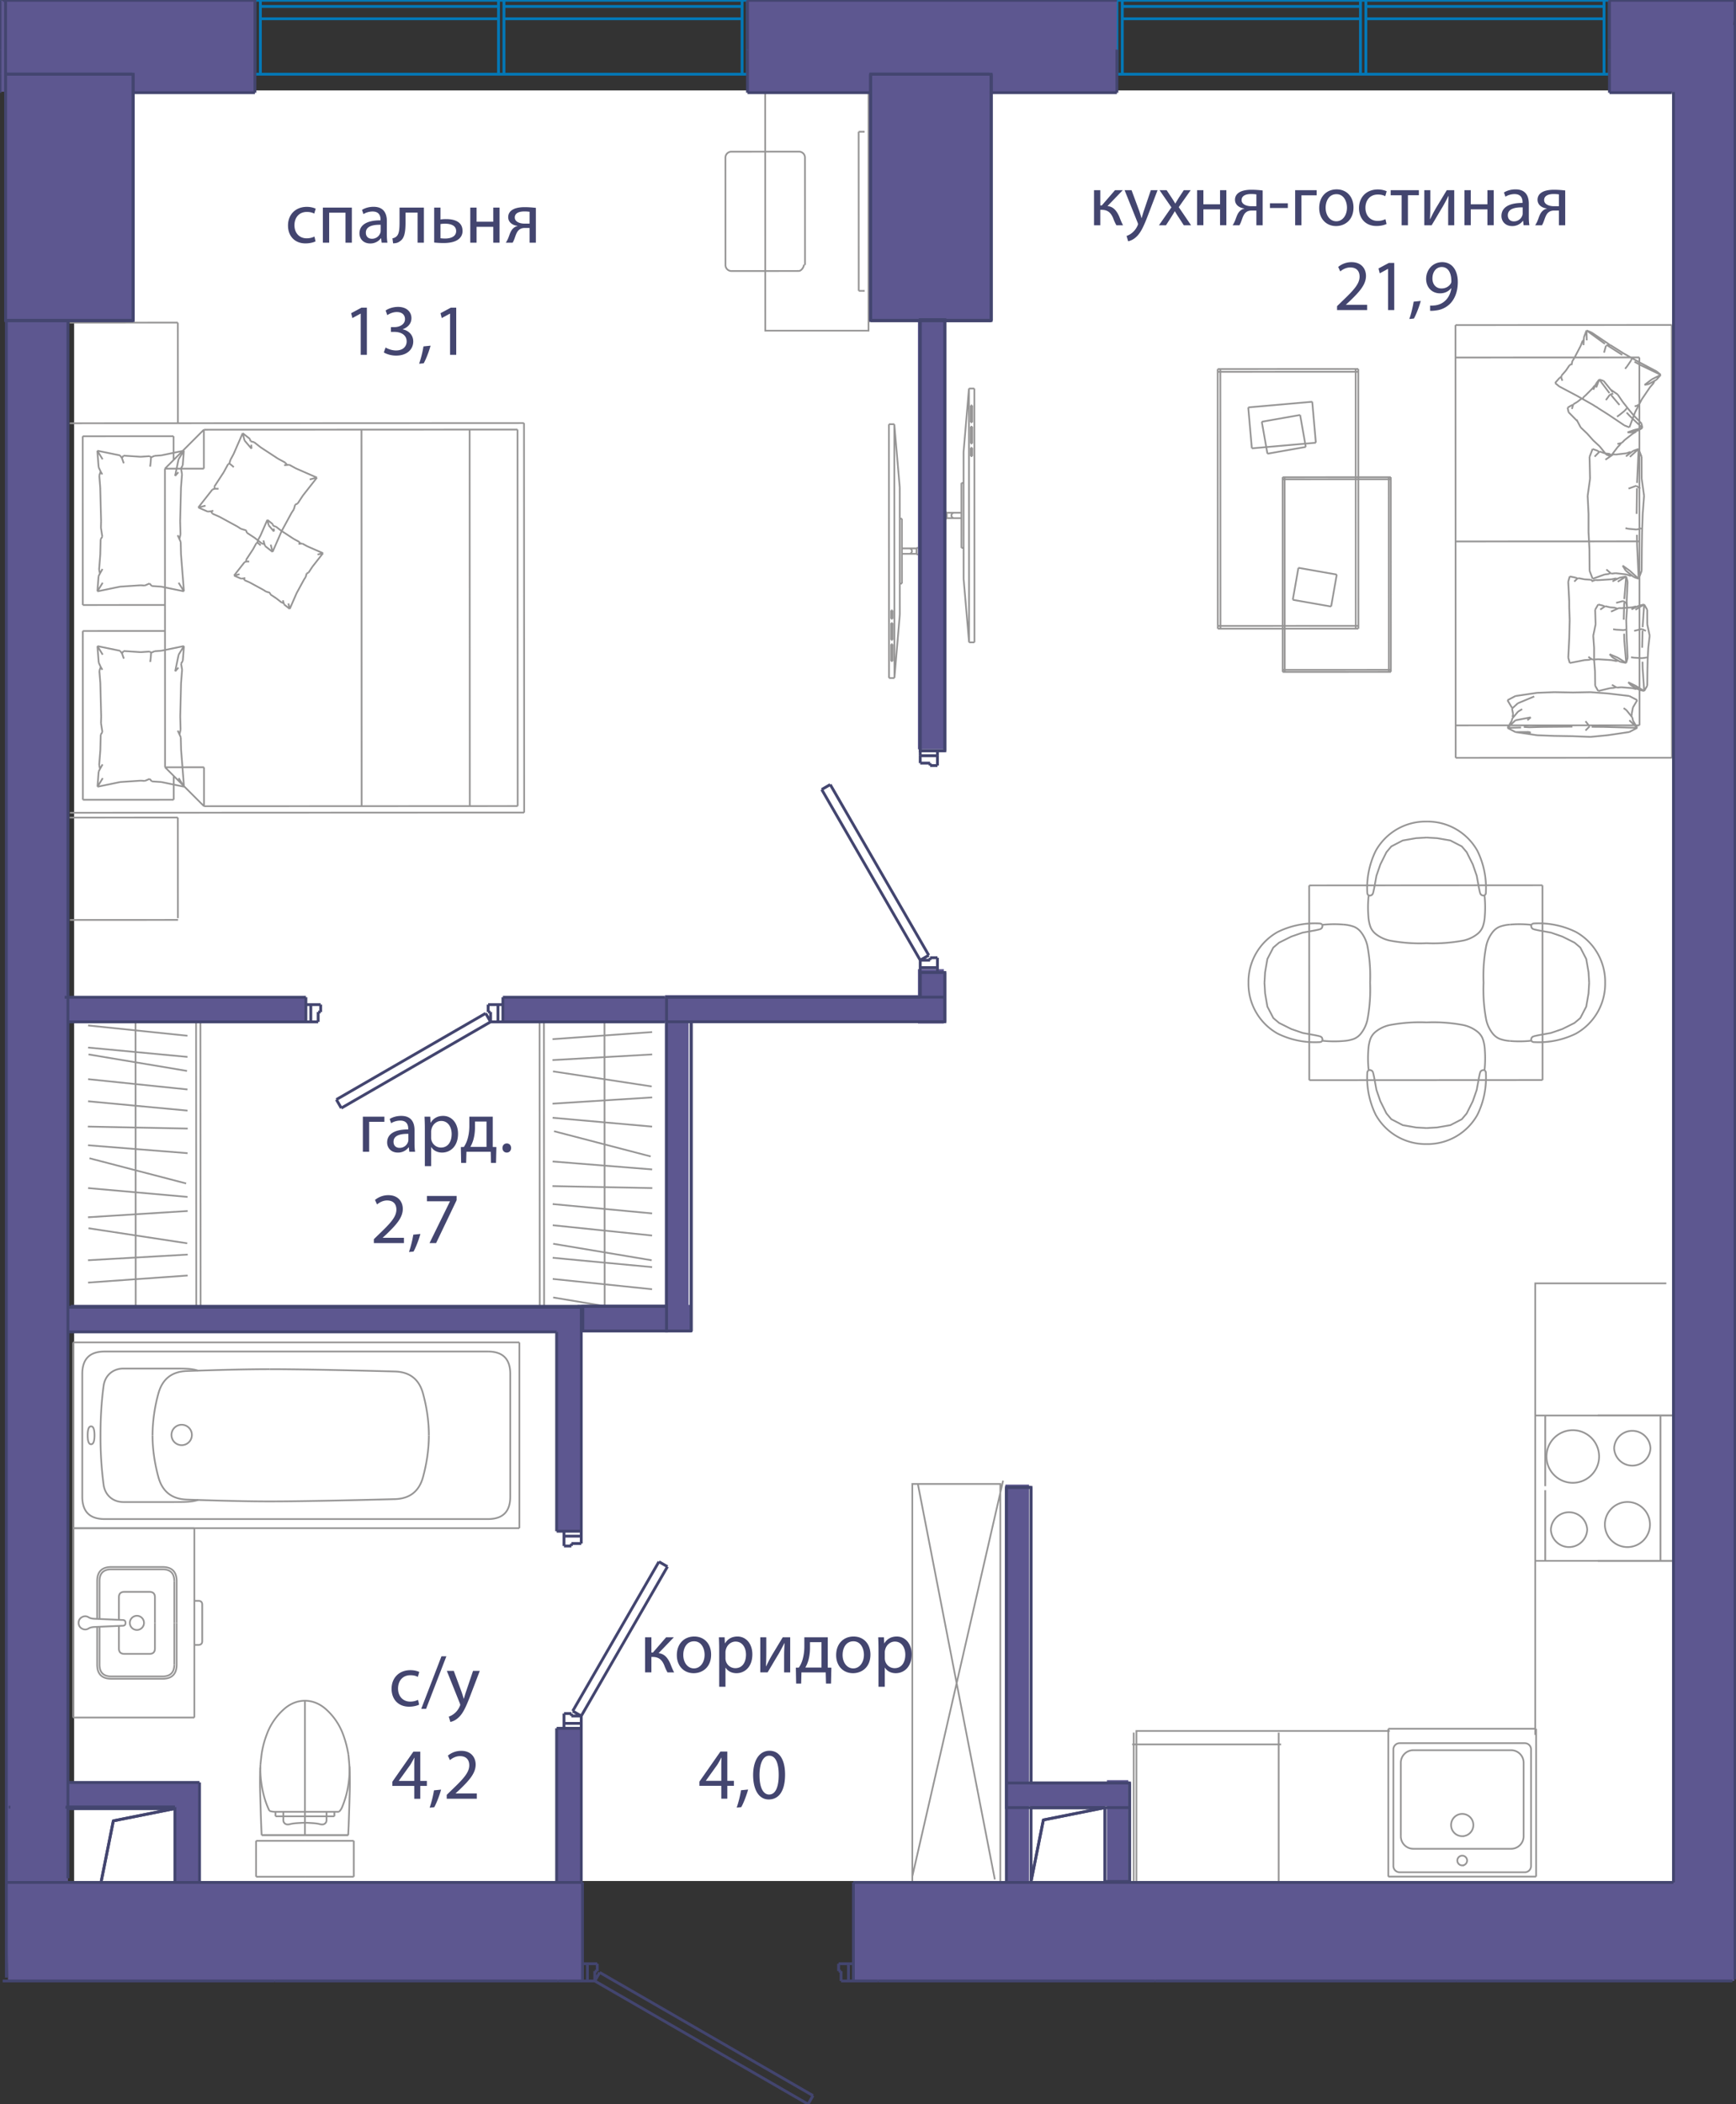
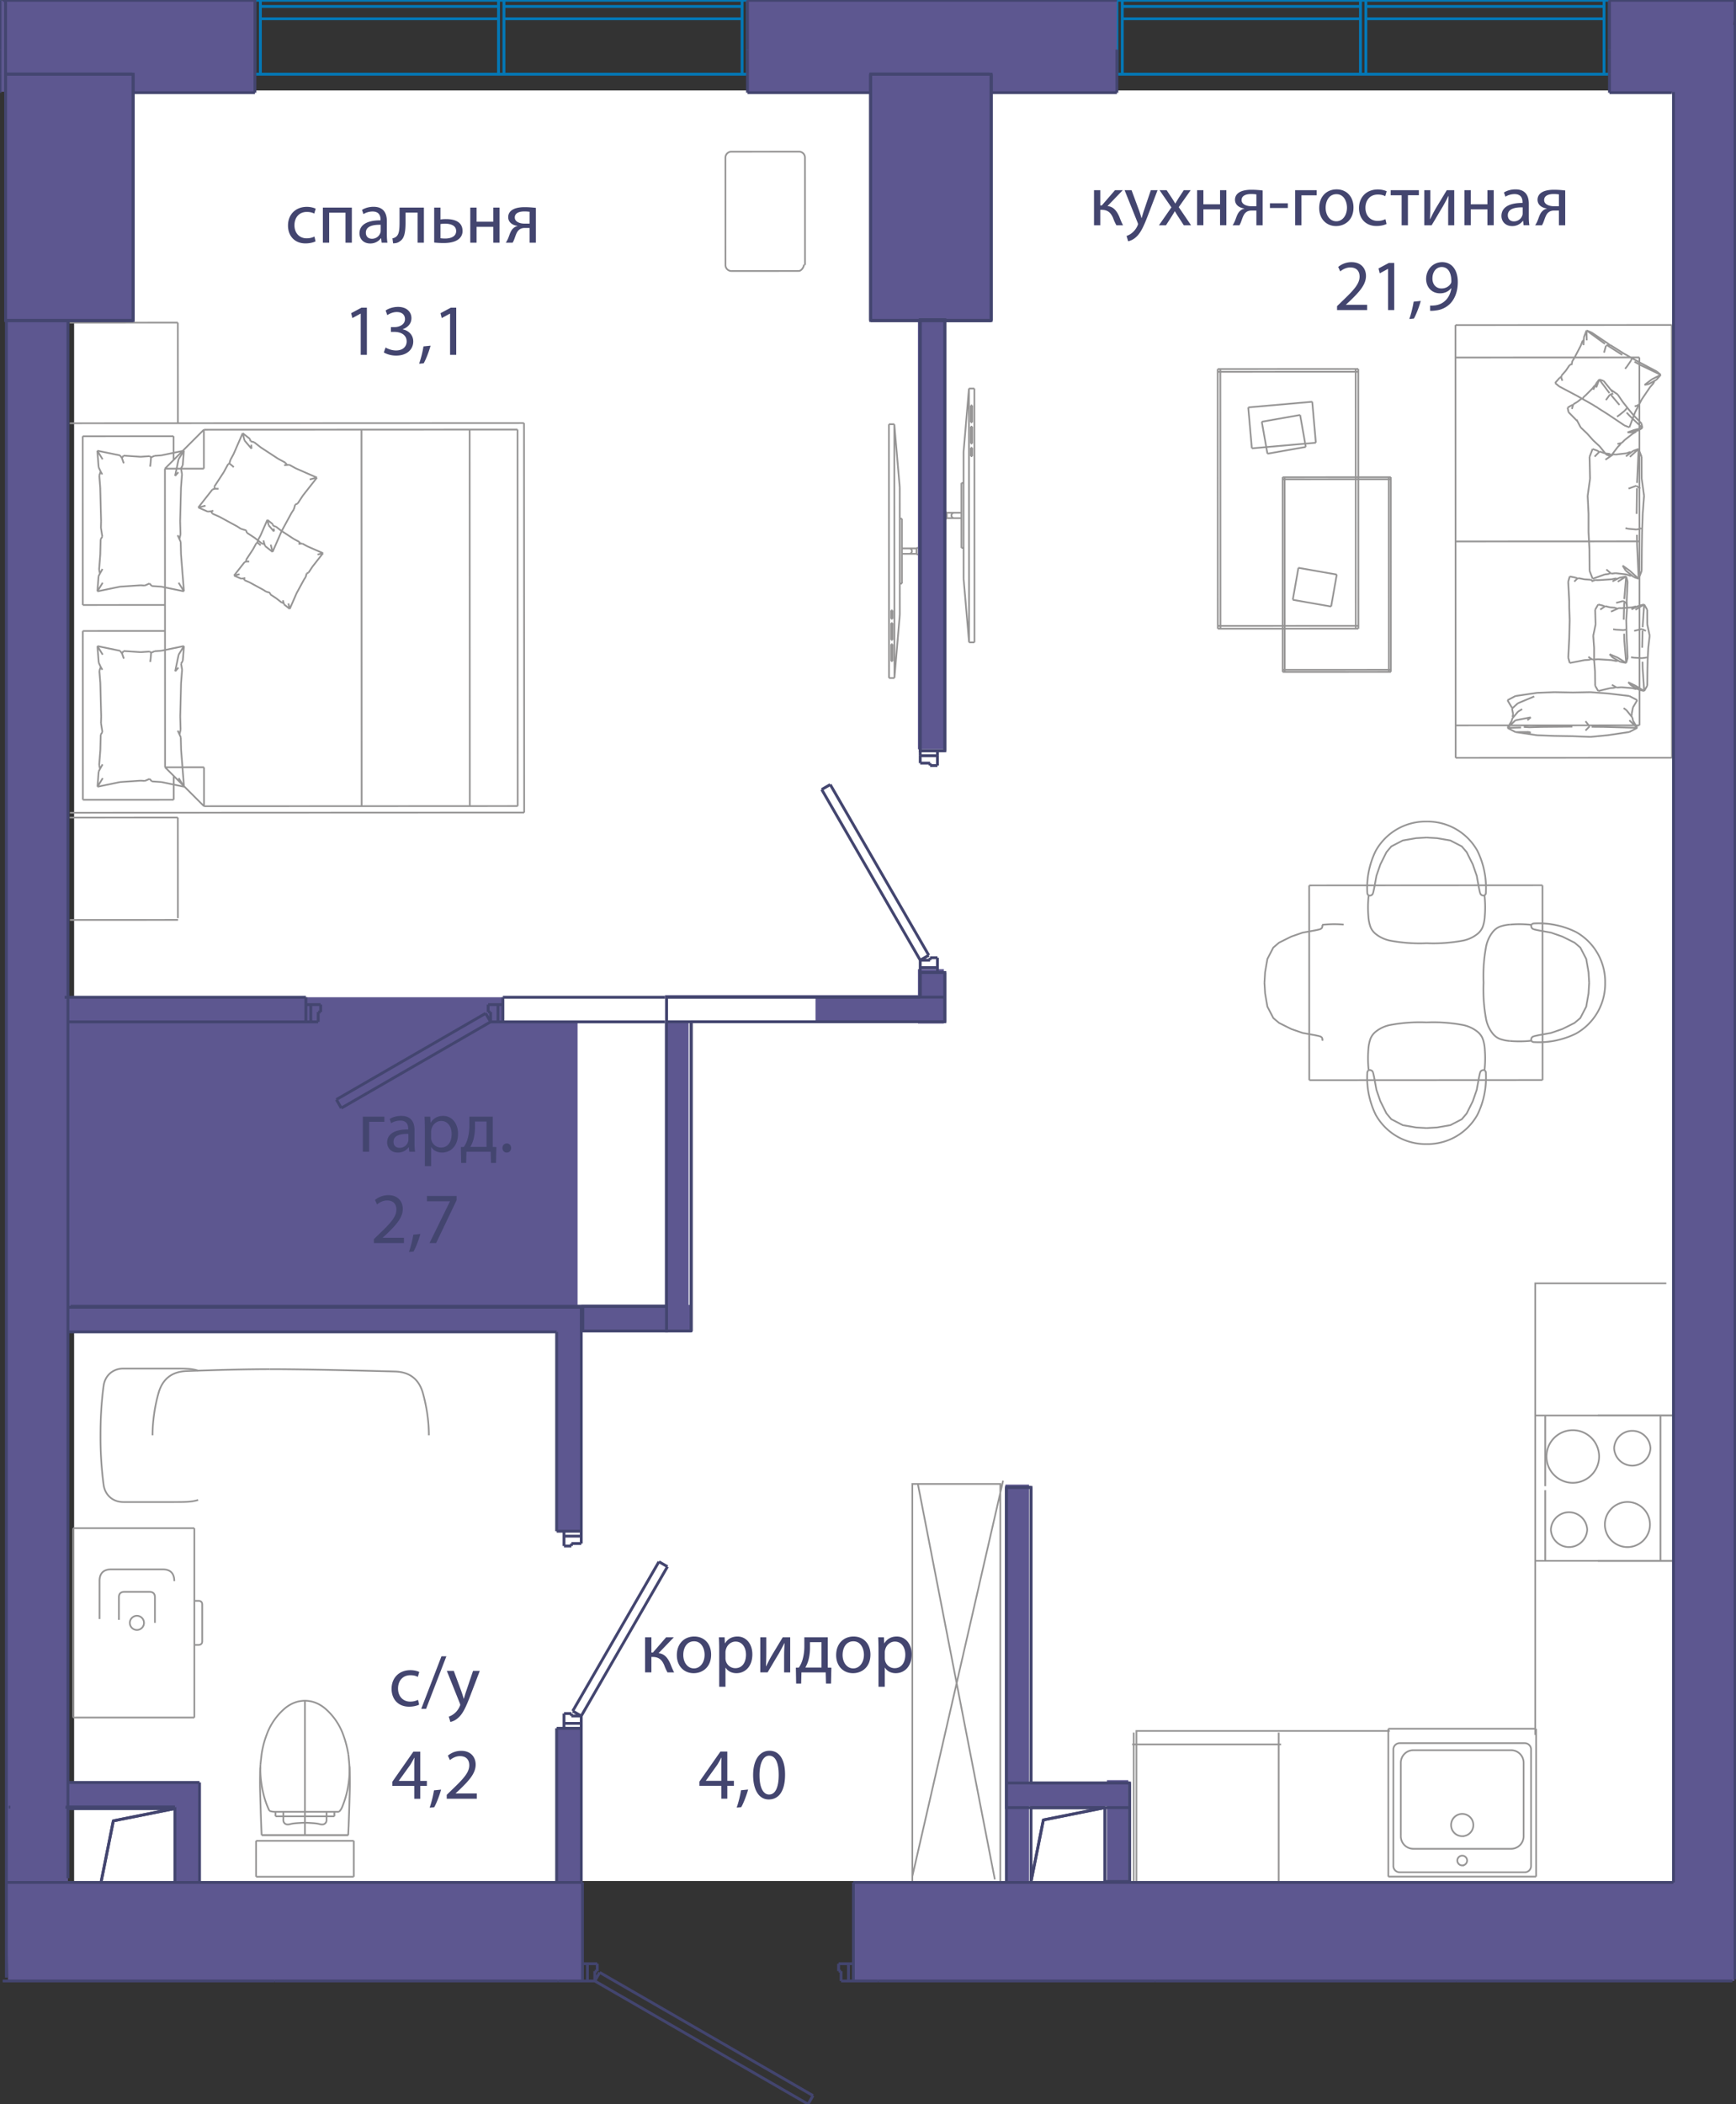
<svg xmlns="http://www.w3.org/2000/svg" version="1.1" viewBox="0.125 0.098 152.79 185.133">
  <rect x="0.125" y="0.098" width="152.79" height="185.133" fill="#333333" stroke="none" />
  <path fill-rule="evenodd" clip-rule="evenodd" fill="#FFF" d="M6.648 8.054H147.55v157.543H6.648z" />
  <path fill="none" stroke="#969595" stroke-width=".15" stroke-miterlimit="10" d="M22.662 165.223h4.3m-4.3-3.163v3.163m0-3.163h4.3m4.301 3.163h-4.3m4.3-3.163v3.163m0-3.163h-4.3m-3.923-6.45c-.061 1.044-.025 2.025.005 3.007.03.982.056 1.965.109 2.946m0 0h7.617m-.001 0c.053-.981.079-1.964.11-2.946.03-.982.065-1.963-.001-3.098m-7.834-.134c.092-.918.128-1.124.169-1.328.083-.416.187-.826.412-1.414m0 0a5.52 5.52 0 0 1 1.507-2.177m0 0c1.1-.972 2.56-.972 3.66 0m0 0a5.52 5.52 0 0 1 1.507 2.177m0 0c.225.588.38 1.199.489 1.824" />
  <path fill="none" stroke="#969595" stroke-width=".15" stroke-miterlimit="10" d="M30.789 154.467c.092.918.1 1.168.098 1.417a8.432 8.432 0 0 1-.098 1.217 8.376 8.376 0 0 1-.55 1.989 1.152 1.152 0 0 1-.283.42m0 0h-.4m0 0h-.692m0 0h-3.802m0 0h-.692m0 0c-.133 0-.267 0-.527-.08m0 0a7.049 7.049 0 0 1-.12-.259c-.3-.68-.483-1.412-.59-2.152a8.82 8.82 0 0 1-.088-1.634m1.325 4.52v-.394m.692.394h-.692m.692-.395v.395m-.692-.395h.692m4.494.395v-.394m-.692.394h.692m-.692-.395v.395m.692-.395h-.692m-1.901.964c.173 0 .345.01.518.021.24.015.48.03.713.082.068.016.136.034.206.042a.47.47 0 0 0 .255-.031.373.373 0 0 0 .209-.362v-.32m-3.802-.001v.32a.373.373 0 0 0 .209.362.466.466 0 0 0 .255.032c.07-.008.138-.026.206-.042.233-.052.474-.067.713-.082.173-.01.345-.021.518-.021m0-.569h-1.9m3.801 0h-1.901m3.807 1.658h-7.616m3.808-4.933v-.055m0 3.86v-3.805m0 3.86v-.055m0 0v.055m0-.856v.801m0-10.718v.47m0-.315v-.155m0 9.211v-9.056m0 9.427v.428m0-9.694v9.266m0-9.474v.208m0-.155v-.053m0 8.205v-8.152m0 8.698v-.546m0 .898v-.352m0 1.126v-.774m0 1.722v.117m0-2.061v1.944m0-2.06v.116m0 1.496v-1.613m0 2.061v-.448m0 .565v-.117m0 .913V149.99m0 0v-.215m0 0v5.621m0 0v5.956m0 0v.21m0-3.772v-2.133m-9.398-23.584c-.589.183-1.071.183-2.305.183h-4.273m0 0c-.923 0-1.62-.608-1.744-1.523m0 0a32.42 32.42 0 0 1-.271-4.35m0 0c0-1.567.09-3.017.271-4.35m0 .001c.125-.916.82-1.524 1.744-1.524m0 0h4.273c1.234 0 1.716 0 2.305.183m20.306 5.69c0-1.182-.17-2.404-.512-3.668m0 0c-.339-1.252-1.156-1.9-2.451-1.946m0 0c-5.096-.136-8.78-.203-11.052-.203" />
  <path fill="none" stroke="#969595" stroke-width=".15" stroke-miterlimit="10" d="M23.855 120.566c-1.813 0-4.243.054-7.29.162m0 0c-1.323.047-2.157.709-2.502 1.987m0 0a14.034 14.034 0 0 0-.513 3.668" />
-   <path fill="none" stroke="#969595" stroke-width=".15" stroke-miterlimit="10" d="M13.55 126.383c0 1.182.171 2.405.513 3.669m0 0c.345 1.277 1.18 1.94 2.502 1.987m0 0c3.047.107 5.477.161 7.29.161m0 0c2.272 0 5.956-.067 11.052-.202m0 0c1.295-.046 2.112-.695 2.45-1.946m.001 0c.341-1.264.512-2.487.512-3.669m-22.653 0a.898.898 0 1 1 1.795 0 .898.898 0 0 1-1.795 0zm29.817 5.406c0 1.31-.654 1.964-1.964 1.964m0 0H9.332m0 0c-1.31 0-1.964-.655-1.964-1.964m0 0v-10.812m0 0c0-1.31.654-1.964 1.964-1.964m0 0H43.07m0 0c1.31 0 1.964.655 1.964 1.964m0 0v10.812m.803-13.579v16.346M6.565 118.21h39.272M6.565 134.556V118.21m39.272 16.346H6.565m1.576-7.385c.201 0 .301-.262.301-.788m0 0c0-.525-.1-.788-.3-.788m-.001 0c-.2 0-.301.263-.301.788m0 0c0 .526.1.788.301.788m-1.576-7.446v6.658m0 0v6.659m0-10.312v1.431m0 5.875v-1.43m0 5.95v-.225m0-.001v-15.894m0 0v-.226m0 0v16.346m9.108 8.331v3.67m0 0c0 .832-.416 1.247-1.247 1.247m0 0H9.924m0 0c-.831 0-1.247-.415-1.247-1.247m0 0v-3.32m6.788-.35v3.67" />
-   <path fill="none" stroke="#969595" stroke-width=".15" stroke-miterlimit="10" d="M15.465 146.557c0 .693-.346 1.04-1.04 1.04m.001 0H9.924m0 0c-.693 0-1.04-.347-1.04-1.04m.001 0v-3.33m4.875-.34v2.249m0 0c0 .319-.16.478-.478.478m0 0h-2.213m0 0c-.32 0-.479-.16-.479-.478m0 0v-1.983m5.083-.266v-3.671m0 0c0-.832-.416-1.247-1.247-1.247m0 0H9.924m0 0c-.831 0-1.247.415-1.247 1.247m0 0v3.32m-.757-.142c.129.079.306.123.53.132m0 0 2.471.108m0 0c.168 0 .252.085.252.253m0 0c0 .168-.084.252-.252.252m0 0-2.47.108m-.001 0c-.224.01-.401.054-.53.132m0 .001a.54.54 0 0 1-.582.009m0 0a.54.54 0 0 1-.293-.502m0 0a.54.54 0 0 1 .293-.503m0 0a.54.54 0 0 1 .582.01m7.545.493v-3.671" />
  <path fill="none" stroke="#969595" stroke-width=".15" stroke-miterlimit="10" d="M15.465 139.216c0-.693-.346-1.04-1.04-1.04m.001.001H9.924m0 0c-.693 0-1.04.346-1.04 1.039m.001 0v3.33m2.667.341a.623.623 0 1 1 1.246 0 .623.623 0 0 1-1.246 0zm2.208 0v-2.25m0 0c0-.319-.16-.478-.478-.478m0 0h-2.213m0 0c-.32 0-.479.16-.479.478m0 0v1.983m6.992 2.206c.228 0 .342-.114.342-.342m0 0v-3.195m0 0c0-.228-.114-.342-.342-.342m0 0h-.35m-.001 0v3.879m0 0h.351m-.351 6.391H6.565m10.666-16.661v16.66m-10.666-16.66H17.23M6.565 151.217v-16.66m-4.572-2.624V115.69m0 1.506v6.616m0 0v6.616m0-10.245v1.421m0 5.838v-1.422m0 5.913v-.225m0 0v-15.792m0 0v-.225m0 0v16.242m0 13.236v-13.236m110.673 20.607v13.467M99.907 152.54v13.313m-.138-12.273h13.105m-12.73 12.753v-13.935h22.3m-.13-.195v13.01m0-.001v-13.009m13.009 13.009h-13.009m0 0h13.01m-13.01 0v-13.009m0 0v13.01m13.009-13.01v13.01m0-.001h-13.009m0 0v-13.009m0 0h13.01m-6.505 9.451a.98.98 0 1 1 0-1.96.98.98 0 0 1 0 1.96zm0 2.572a.429.429 0 1 1 0-.858.429.429 0 0 1 0 .858zm6.058.053V154.02m-.551 10.81a.55.55 0 0 0 .55-.551m-11.565.551h11.015m-11.566-.551c0 .304.247.55.551.55m-.551-10.808v10.258m.551-10.809a.55.55 0 0 0-.55.551m11.565-.551H123.31m11.567.551a.55.55 0 0 0-.551-.55m-.103 8.192v-6.471m-1.102 7.572c.608 0 1.102-.493 1.102-1.101m-9.707 1.101h8.605m-9.706-1.101c0 .608.493 1.101 1.101 1.101m-1.101-7.572v6.47m1.101-7.572c-.608 0-1.101.493-1.101 1.102m9.706-1.102h-8.605m9.707 1.102c0-.609-.494-1.102-1.102-1.102m2.124-1.343v-39.732h11.537m-11.537 24.415h11.023m0 0v-12.787m0 0h-11.023m.881 12.787h11.244m-11.244 0v-6.217m0-.353v-6.217m0 0h11.244" />
  <path fill="none" stroke="#969595" stroke-width=".15" stroke-miterlimit="10" d="M142.189 127.52a1.6 1.6 0 0 1 3.197 0 1.6 1.6 0 0 1-3.197 0m-5.953.728a2.315 2.315 0 1 1 4.63 0 2.315 2.315 0 0 1-4.63 0m5.138 5.985a1.99 1.99 0 0 1 1.984-1.984c1.102 0 1.984.893 1.984 1.984a1.983 1.983 0 0 1-1.984 1.985 1.99 1.99 0 0 1-1.984-1.985m-4.752.452a1.6 1.6 0 0 1 3.197 0 1.6 1.6 0 0 1-3.197 0m4.134-10.042h6.614m0 12.787h-6.614m-12.53-108.732.017 38.078m0 0 19.038-.008m0 0-.016-38.078m0 0-19.039.008m.002 2.856 16.183-.007m-16.17 32.373 16.183-.007m-.014-32.366.014 32.366m-16.19-16.176 16.184-.007m-7.424-13.936.39-.448m-.028.751-.362-.303m1.516-1.926.147-.217m-.72 1.061.327-.483m.613 2.671-1.521-.803m2.936 1.6-1.415-.798m-.22-3.248.594-1.137m.279-.739.227-.604m0 0 .023.87m-.53.473.167-.441m.34-.902 1.621 1.18m2.881 5.581-.223.427m0 0-.506 1.342m0-.001-.439-.174m-1.427-.961 1.427.96m3.202-4.446-.376.43m-.401-.039.777-.391m-.603.692-.34.389m0 0-.72 1.061m-.65-3.296.507.284m0 0 1.806.87m-4.655-2.563 1.268.808m.417 1.013-.17.21m.17-.21.358-.522m1.835 1.655-.655.498m-.231 1.253-.239.457m1.526-2.168-.671.376m0 0-.064.02m-.321.062.385-.082m.468-.262-.025.147M144 35.85l.197-.055m.194-.117-.194.117m-3.428.204-.15-.115m1.045.681L140.77 36m-.082-.063-.04-.015m0 0-.356-.225m-.762-5.922-.04.69m-1.05 1.755.07-.352m-.96 1.287.387-.443m-.402.61.098.28m-.098-.28.015-.167m-.009.098-.157.093m2.812-3.999-.44-.176m-.241.858-.098.044m.779-.726 1.426.96m.238.151 1.135.718m-1.373-.869.186.142m-.339.072.245-.09m4.579 2.648-.362-.304m0 0-1.522-.802m-.697-.393-.717-.404m.826.466.588.331m-2.549-1.515-.146-.026m2.024 1.211-.026-.063m-.031.235.057-.172m.083-.001-.095-.03m.533 4.32.02-.187m-5.819-3.621-.196.105m3.035-1.103.17-.605m-4.475 3.273.39-.448m-.028.751-.362-.303m1.516-1.926.147-.217m-.72 1.061.327-.483m.613 2.671-1.521-.803m2.936 1.6-1.415-.798m-.22-3.248.594-1.137m.279-.739.227-.604m0 0 .023.87m-.53.473.167-.441m.34-.902 1.621 1.18m2.881 5.581-.223.427m0 0-.506 1.342m0-.001-.439-.174m-1.427-.961 1.427.96m3.202-4.446-.376.43m-.401-.039.777-.391m-.603.692-.34.389m0 0-.72 1.061m-.65-3.296.507.284m0 0 1.806.87m-4.655-2.563 1.268.808m.417 1.013-.17.21m.17-.21.358-.522m1.835 1.655-.655.498m-.231 1.253-.239.457m1.526-2.168-.671.376m0 0-.064.02m-.321.062.385-.082m.468-.262-.025.147M144 35.85l.197-.055m.194-.117-.194.117m-3.428.204-.15-.115m1.045.681L140.77 36m-.082-.063-.04-.015m0 0-.356-.225m-.762-5.922-.04.69m-1.05 1.755.07-.352m-.96 1.287.387-.443m-.402.61.098.28m-.098-.28.015-.167m-.009.098-.157.093m2.812-3.999-.44-.176m-.241.858-.098.044m.779-.726 1.426.96m.238.151 1.135.718m-1.373-.869.186.142m-.339.072.245-.09m4.579 2.648-.362-.304m0 0-1.522-.802m-.697-.393-.717-.404m.826.466.588.331m-2.549-1.515-.146-.026m2.024 1.211-.026-.063m-.031.235.057-.172m.083-.001-.095-.03m.533 4.32.02-.187m-5.819-3.621-.196.105m3.035-1.103.17-.605m-7.967 33.989 1.35.064m0 0-.19-.084m8.862-3.155.7.368m-2.612-.593-1.508-.111m0 0-1.591.03m3.099.081 1.912.225m.208 1.585.11-.578m.001 0 .381-.639m-10.723-.363 1.912-.284m0 0 1.508-.056m-4.12.708.7-.369m3.42-.339 1.592.028m-5.712.68.382.638m.019.098.51-.466m6.499 2.071 1.02.008m-.001 0 2.995.08m0 0-.7-.666m.229-.435-.022-.116m.493 1.217-.382-.638m0 .001-.05-.268m-10.991.91 1.195-.033m-.495-.634-.7.667m1.918-.052 1.077-.03m0 0 2.717-.025m-4.78-1.325-.515.608m.001 0-.036.186m0 0-.382.638m2.353-2.765-1.443.601m-.51.466.092.48m.799-.431-.359.217m-.232.765 1.35-.26m0-.001-.298.255m-.318.592.485.028m4.946-.533.363.453m3.242-1.426-.249-.183m.769.832-.52-.649m-10.032-.173-.057-.064m8.43 2.444 1.913-.284m-3.421.429 1.508-.145m1.913-.284.7-.369m-5.712.736 1.591.062m3.649-1.899-.063.07m-10.889 1.036.7.368m3.421.337-1.508-.055m3.099.081-1.59-.026m-1.509-.055-1.913-.282m-.257-1.328.05-.257m-.05.257.047.05m1.263 1.272.297.07m-1.35-.064 1.053-.006m5.475-.494-.362.363m-5.113.131.106-.014m-1.159.02 1.35.064m0 0-.19-.084m8.862-3.155.7.368m-2.612-.593-1.508-.111m0 0-1.591.03m3.099.081 1.912.225m.208 1.585.11-.578m.001 0 .381-.639m-10.723-.363 1.912-.284m0 0 1.508-.056m-4.12.708.7-.369m3.42-.339 1.592.028m-5.712.68.382.638m.019.098.51-.466m6.499 2.071 1.02.008m-.001 0 2.995.08m0 0-.7-.666m.229-.435-.022-.116m.493 1.217-.382-.638m0 .001-.05-.268m-10.991.91 1.195-.033m-.495-.634-.7.667m1.918-.052 1.077-.03m0 0 2.717-.025m-4.78-1.325-.515.608m.001 0-.036.186m0 0-.382.638m2.353-2.765-1.443.601m-.51.466.092.48m.799-.431-.359.217m-.232.765 1.35-.26m0-.001-.298.255m-.318.592.485.028m4.946-.533.363.453m3.242-1.426-.249-.183m.769.832-.52-.649m-10.032-.173-.057-.064m8.43 2.444 1.913-.284m-3.421.429 1.508-.145m1.913-.284.7-.369m-5.712.736 1.591.062m3.649-1.899-.063.07m-10.889 1.036.7.368m3.421.337-1.508-.055m3.099.081-1.59-.026m-1.509-.055-1.913-.282m-.257-1.328.05-.257m-.05.257.047.05m1.263 1.272.297.07m-1.35-.064 1.053-.006m5.475-.494-.362.363m-5.113.131.106-.014m5.633-24.887.439.158m-.709.542.27-.7m1.826.47.196.022m-2.248 2.121-.044-1.913m1.331-.318.437.05m-1.724 2.181-.21 1.508m.076 1.591-.077-1.591m2.459-3.629.962-.111m.584-.211.477-.172m0 0-.766.7m-.295-.317.349-.126m.712-.257-.134 2.995m-4.177 7.73-.014-1.912m1.706 2.188-.36.042m0 0-1.061.382m0 0-.27-.7m-.095-5.011v1.588m.08 1.511-.08-1.51m4.409 4.121-.423-.152m-.343-.548.766.7m-.679-.245-.381-.137m0 0-.962-.11m1.873-3.374.013.871m0 0 .136 2.995m-.145-7.967-.032 2.255m-.706 1.317-.276-.058m.276.058.69.06m-.573 3.635-.64-.46m-.617.668-.385.044m0 0-.432-.371m2.417.667-.716-.575m-.267-.433.267.433m.532.426-.072.056m.198-11.007-.638.482m-1.104-.182-.699.478m-.501-.723.435.157m-.548-.047-.336.342m.336-.342.113-.11m-.044.043-.143-.11m3.88 2.453-.004-1.913m0 0-.27-.7m-.655.306-.057-.049m1.197 3.864-.12 1.59m.12-1.59-.21-1.508m-.484.631.366.246m-.153 7.934.27-.7m.013-1.913-.013 1.913m.035-3.421-.022 1.508m.022-1.508.056-1.591m-.12 1.259-.087.058m-.347.06.347-.06m-2.777 3.972.138-.09m.112-10.337-.178-.14m1.668 3.057.67-.247m-3.836-3.242.439.158m-.709.542.27-.7m1.826.47.196.022m-2.248 2.121-.044-1.913m1.331-.318.437.05m-1.724 2.181-.21 1.508m.076 1.591-.077-1.591m2.459-3.629.962-.111m.584-.211.477-.172m0 0-.766.7m-.295-.317.349-.126m.712-.257-.134 2.995m-4.177 7.73-.014-1.912m1.706 2.188-.36.042m0 0-1.061.382m0 0-.27-.7m-.095-5.011v1.588m.08 1.511-.08-1.51m4.409 4.121-.423-.152m-.343-.548.766.7m-.679-.245-.381-.137m0 0-.962-.11m1.873-3.374.013.871m0 0 .136 2.995m-.145-7.967-.032 2.255m-.706 1.317-.276-.058m.276.058.69.06m-.573 3.635-.64-.46m-.617.668-.385.044m0 0-.432-.371m2.417.667-.716-.575m-.267-.433.267.433m.532.426-.072.056m.198-11.007-.638.482m-1.104-.182-.699.478m-.501-.723.435.157m-.548-.047-.336.342m.336-.342.113-.11m-.044.043-.143-.11m3.88 2.453-.004-1.913m0 0-.27-.7m-.655.306-.057-.049m1.197 3.864-.12 1.59m.12-1.59-.21-1.508m-.484.631.366.246m-.153 7.934.27-.7m.013-1.913-.013 1.913m.035-3.421-.022 1.508m.022-1.508.056-1.591m-.12 1.259-.087.058m-.347.06.347-.06m-2.777 3.972.138-.09m.112-10.337-.178-.14m1.668 3.057.67-.247m-3.343 10.442.439.105m-.709.361.27-.466m1.826.313.196.014m-2.249 1.414-.043-1.275m1.33-.213.438.034m-1.725 1.454-.21 1.006m.076 1.061-.077-1.061m2.461-2.42.961-.074m.584-.14.476-.115m0 0-.765.467m-.295-.212.348-.084m.712-.171-.134 1.997m-4.177 5.154-.015-1.275m1.706 1.459-.36.027m-.001 0-1.06.255m0 0-.27-.466m-.094-3.341v1.058m.079 1.007-.08-1.007m4.41 2.747-.423-.1m-.344-.366.767.466m-.68-.162-.38-.092m-.001 0-.962-.073m1.874-2.25.013.58m0 .001.136 1.996m-.145-5.31-.032 1.503m-.706.878-.276-.039m.276.039.69.04m-.574 2.423-.64-.306m-.616.445-.386.03m0 0-.431-.248m2.417.445-.716-.384m-.268-.288.268.288m.531.284-.072.038m.2-7.338-.639.32m-1.103-.12-.7.318m-.5-.481.434.104m-.547-.031-.336.228m.336-.228.113-.073m-.045.028-.142-.073m3.88 1.634-.004-1.275m0 0-.27-.466m-.655.204-.058-.033m1.197 2.576-.12 1.06m.12-1.06-.21-1.006m-.484.421.366.165m-.153 5.288.27-.466m.013-1.275-.013 1.275m.035-2.281-.022 1.006m.022-1.006.055-1.06m-.119.839-.087.039m-.348.039.348-.04m-2.778 2.65.138-.061m.114-6.891-.178-.094m1.667 2.038.67-.165m-3.835-2.16.439.105m-.709.361.27-.466m1.826.313.196.014m-2.249 1.414-.043-1.275m1.33-.213.438.034m-1.725 1.454-.21 1.006m.076 1.061-.077-1.061m2.461-2.42.961-.074m.584-.14.476-.115m0 0-.765.467m-.295-.212.348-.084m.712-.171-.134 1.997m-4.177 5.154-.015-1.275m1.706 1.459-.36.027m-.001 0-1.06.255m0 0-.27-.466m-.094-3.341v1.058m.079 1.007-.08-1.007m4.41 2.747-.423-.1m-.344-.366.767.466m-.68-.162-.38-.092m-.001 0-.962-.073m1.874-2.25.013.58m0 .001.136 1.996m-.145-5.31-.032 1.503m-.706.878-.276-.039m.276.039.69.04m-.574 2.423-.64-.306m-.616.445-.386.03m0 0-.431-.248m2.417.445-.716-.384m-.268-.288.268.288m.531.284-.072.038m.2-7.338-.639.32m-1.103-.12-.7.318m-.5-.481.434.104m-.547-.031-.336.228m.336-.228.113-.073m-.045.028-.142-.073m3.88 1.634-.004-1.275m0 0-.27-.466m-.655.204-.058-.033m1.197 2.576-.12 1.06m.12-1.06-.21-1.006m-.484.421.366.165m-.153 5.288.27-.466m.013-1.275-.013 1.275m.035-2.281-.022 1.006m.022-1.006.055-1.06m-.119.839-.087.039m-.348.039.348-.04m-2.778 2.65.138-.061m.114-6.891-.178-.094m1.667 2.038.67-.165m-6.344-4.624.539.106m-.668.361.13-.467m2.241.313.242.015m-1.182-.074.538.034m-1.883 1.897-.086-1.718m.088 2.28.036 1.061m-.038-1.623.002.562m2.525-2.42 1.18-.074m.718-.14.585-.115m0 0-.738.467m-.564-.212.428-.083m.874-.172-.165 1.997m-3.054 5.338-.443.028m0 0-1.302.255m0 0-.13-.467m.085-1.717-.084 1.717m5.096.465-.52-.102m-.218-.365.738.467m-.834-.163-.468-.091m0 0-1.181-.074m2.301-2.249.015.58m0 0 .167 1.997m-.176-5.311-.04 1.503m-.664.878-.269-.038m.269.038.643.04m-.501 2.423-.723-.306m-1.022.446-.475.03m2.439.195-.677-.383m0 0-.046-.044m-.219-.244.265.288m.48.272-.118.05m-2.494-.383.185.141m.185.108-.185-.108m-1.845-2.837.005-.188m-.029 1.248.024-1.06m.004-.141v-.002m0 0 .01-.42m4.386-3.696-.615.321m-1.837 0 .312-.121m-1.473-.163.533.104m-.672-.031-.23.229m.23-.229.139-.073m-.075.039-.155-.083m4.558.359-.13-.467m-.795.224-.08-.052m.883 3.636.072-1.06m.05-2.281-.085 1.718m0 0 .035.562m-.338-.584.248.164m.013 5.289.13-.467m-.001 0-.086-1.718m-.019-.784v-.015m0 0-.02-.824m.023.948.016.675m-.007-2.965.041.281m-.041-.281-.05-.139m.038 2.32-.037.039m-.224.04.224-.04m.04.07-.003-.109m-3.246 2.688.164-.075m.116-6.862-.188-.108m2.249 2.037.62-.164m-4.709-2.161.539.106m-.668.361.13-.467m2.241.313.242.015m-1.182-.074.538.034m-1.883 1.897-.086-1.718m.088 2.28.036 1.061m-.038-1.623.002.562m2.525-2.42 1.18-.074m.718-.14.585-.115m0 0-.738.467m-.564-.212.428-.083m.874-.172-.165 1.997m-3.054 5.338-.443.028m0 0-1.302.255m0 0-.13-.467m.085-1.717-.084 1.717m5.096.465-.52-.102m-.218-.365.738.467m-.834-.163-.468-.091m0 0-1.181-.074m2.301-2.249.015.58m0 0 .167 1.997m-.176-5.311-.04 1.503m-.664.878-.269-.038m.269.038.643.04m-.501 2.423-.723-.306m-1.022.446-.475.03m2.439.195-.677-.383m0 0-.046-.044m-.219-.244.265.288m.48.272-.118.05m-2.494-.383.185.141m.185.108-.185-.108m-1.845-2.837.005-.188m-.029 1.248.024-1.06m.004-.141v-.002m0 0 .01-.42m4.386-3.696-.615.321m-1.837 0 .312-.121m-1.473-.163.533.104m-.672-.031-.23.229m.23-.229.139-.073m-.075.039-.155-.083m4.558.359-.13-.467m-.795.224-.08-.052m.883 3.636.072-1.06m.05-2.281-.085 1.718m0 0 .035.562m-.338-.584.248.164m.013 5.289.13-.467m-.001 0-.086-1.718m-.019-.784v-.015m0 0-.02-.824m.023.948.016.675m-.007-2.965.041.281m-.041-.281-.05-.139m.038 2.32-.037.039m-.224.04.224-.04m.04.07-.003-.109m-3.246 2.688.164-.075m.116-6.862-.188-.108m2.249 2.037.62-.164m-4.894-17.012.354-.21m-.275.608-.08-.398m1.413-.942.142-.113m-.698.548.318-.25m-.316 1.947-.779-.792m.705.653.364.686m.577.551-.577-.551m.406-2.792.625-.63m.332-.437.27-.356m0 0-.261.702m-.341.091.198-.26m.404-.533.903 1.201m-.272 5.417-.602-.744m1.825-.16-.234.237m0 0-.602.792m0 0-.387-.125m-1.687-1.852.527.593m.558.515-.558-.515m4.328-1.093-.341.201m-.386-.023.727-.179m-.548.325-.308.182m0 0-.698.548m.167-2.407.298.317m0 0 1.09 1.035m-2.748-2.887.728.862m-.016.896-.198.137m.198-.137.462-.372m.846 1.68-.583.212m-.244.664-.251.254m0 0-.395.102m1.859-1.209-.651.195m-.318-.006.318.006m.478-.143-.034.071m-3.521-4.234-.253.547m-.961.855.115-.223m-.907.644.35-.208m-.391.318-.088.308m.088-.308.041-.11m-.018.047-.133.042m2.813-2.143-.386-.125m-.344.516-.06.016m2.025.784.453.662m-1.688-1.853.81 1.004m.425.187-.62-.429m-.067.453.302-.103m2.563 3.029-.079-.399m-.67-.684.67.684m-1.152-1.264.482.58m-.482-.58-.494-.625m.368.515-.03.065m-.186.206.186-.206m-.558 3.156.063-.12m-3.356-3.923-.168.05m2.195.093.346-.474m-3.715 1.138.354-.21m-.275.608-.08-.398m1.413-.942.142-.113m-.698.548.318-.25m-.316 1.947-.779-.792m.705.653.364.686m.577.551-.577-.551m.406-2.792.625-.63m.332-.437.27-.356m0 0-.261.702m-.341.091.198-.26m.404-.533.903 1.201m-.272 5.417-.602-.744m1.825-.16-.234.237m0 0-.602.792m0 0-.387-.125m-1.687-1.852.527.593m.558.515-.558-.515m4.328-1.093-.341.201m-.386-.023.727-.179m-.548.325-.308.182m0 0-.698.548m.167-2.407.298.317m0 0 1.09 1.035m-2.748-2.887.728.862m-.016.896-.198.137m.198-.137.462-.372m.846 1.68-.583.212m-.244.664-.251.254m0 0-.395.102m1.859-1.209-.651.195m-.318-.006.318.006m.478-.143-.034.071m-3.521-4.234-.253.547m-.961.855.115-.223m-.907.644.35-.208m-.391.318-.088.308m.088-.308.041-.11m-.018.047-.133.042m2.813-2.143-.386-.125m-.344.516-.06.016m2.025.784.453.662m-1.688-1.853.81 1.004m.425.187-.62-.429m-.067.453.302-.103m2.563 3.029-.079-.399m-.67-.684.67.684m-1.152-1.264.482.58m-.482-.58-.494-.625m.368.515-.03.065m-.186.206.186-.206m-.558 3.156.063-.12m-3.356-3.923-.168.05m2.195.093.346-.474M107.54 55.17h-.232m.222-22.357h-.232m.01 22.602-.01-22.846m.242 22.601v.245m-.01-22.602v-.244m-.222 22.846 12.375-.005m0 0v-.245m-.01-22.357v-.245m0 0h-.232m-11.911.006h-.232m.242 22.601-.01-22.357m11.911-.25-11.911.006m.01 22.601 11.91-.005m0 0v.245m.223-22.602.01 22.357m-.242-22.357v-.245m-11.911.25 11.911-.005m.009 22.357-.009-22.357m.009 22.357h.233m-.01-22.357h-.232M113.2 59.037h-.18m.172-16.767h-.178m.006 16.95-.006-17.134m.186 16.951v.184m-.008-16.951v-.184m-.172 17.134 9.52-.003m0 0v-.184m-.007-16.768v-.183m0 0h-.178m-9.163.004h-.178m.186 16.951-.008-16.768m9.163-.187-9.163.004m.008 16.951 9.162-.004m0 0v.184m.171-16.952.007 16.768m-.185-16.768v-.183m-9.163.188 9.163-.005m.007 16.768-.007-16.768m.007 16.768h.178m-.007-16.768h-.178m-6.73-6.761-.06.006m.055-.062.317 3.604m0 0-5.633.495m0 0-.317-3.604m0 0 5.633-.495m-1.058 1.206-.036.006m.028-.05.497 2.812m-.001 0-3.374.597m0 0-.497-2.813m.001 0 3.374-.596m-.16 13.491.036.007m-.028-.051-.495 2.813m0 0 3.375.594m0 0 .495-2.813m0 0-3.375-.594m-29.467-1.751-.002-5.712m0 0h-.19m-.001 0 .003 5.712m0 0h.19m-.191-2.618v-.476m-.001 0h-1.285m0 0v.476m0 0h1.286m-1.286.048v-.571m0 0h-.19m0 0v.571m0 0h.19m2.432 10.88-.009-22.334m0 0h-.476m0 .001-.473 5.583m0 0 .004 11.167m0 0 .479 5.583m0 0h.476m-.2-20.845.001 1.49m0-.001h-.119m0 0v-1.489m-.001 0h.12m0 1.862v1.489m.001 0h-.12m.001 0v-1.49m-.001.001h.12m0 1.861v.744m0 0h-.119m0 0v-.744m0 0h.119m-.278 17.122-.01-22.333M84.1 45.212a.238.238 0 0 0 .001.476m-3.681 84.976h7.747v35.065H80.42zm.484-.024 6.779 34.822m-7.263-.268 7.99-34.822m-9.094-84.639.002 5.712m0 0h.19m0-.001-.002-5.711m0 0h-.19m.191 2.617v.477m0 0h1.286m0-.001v-.476m-.001 0h-1.285m1.285-.047v.57m.001.001h.19m0 0v-.572m0 0h-.19m-2.433-10.88.01 22.334m0 0h.476m0 0 .473-5.584m.001 0-.005-11.167m0 0-.479-5.583m0 0h-.476m.2 20.845-.001-1.489m0 0h.119m0 0v1.489m0 0h-.119m0-1.861v-1.49m-.001.001h.12m-.001 0v1.489m.001 0h-.12m0-1.861V53.8m0 0h.119m0 0v.745m0 0h-.12m.279-17.123.01 22.334m1.304-10.93a.238.238 0 0 0 0-.476m-65.503 7.263.005 11.994M7.413 55.616l7.234-.003M7.419 70.466l-.006-14.85m8.002 14.847-7.996.003m7.995-2.098.001 2.095m-.763-2.856.762.761m-.773-27.035.005 11.995m.757-12.757-.762.762m.761-2.856v2.094M7.405 38.48l7.997-.003m-7.99 14.854-.007-14.85m7.241 14.847-7.234.003m38.268 1.126.007 16.564m0-.001-27.606.013m-.001 0-3.428-3.426m0 0-.005-13.137m3.433 16.563v-3.427m-3.428.001 3.427-.001M14.647 54.47l-.006-13.137m0 0 3.426-3.428m0 0 27.606-.012m0 0 .007 16.564M18.067 37.905l.001 3.427m-3.427.001 3.427-.001m28.176-4.01.015 34.27m0 0-39.982.017m-.015-34.27 39.982-.017m-30.462.013-.007-8.852m0 0-9.519.004m9.526 52.394-.007-8.852m0 .001-9.519.003m.006-34.694 9.52-.004m8.333 11.323-.655-.515m.493-.126.162.64m-2.79-2.032-.31-.203m1.517.993-.69-.452m3.944-1.743-.865 1.593m-.001 0-.805 1.845m-3.1-2.236-1.593-.866m-1.015-.444-.83-.362m.001 0 .64-.161m1.204.967-.606-.265m-1.238-.541 1.243-1.583m6.759-2.177.598.325m0 0 1.844.806m0-.001-.64.162m-1.398 2.636-.198.303m2.236-3.101-1.243 1.584m.001 0-.459.7m-4.836-6.191.632.496m-.471.144-.16-.64m1.014.797.568.446m0 0 1.517.993m-4.183.119.277-.51m.001 0 .805-1.845M18.99 42.91l.824-1.26m-.994 1.517.207-.07m1.541-2.018.133.124m-.133-.124-.255-.2m0 .001.089-.312m1.244-1.715.616.725m2.323.872.64.347m-.092.234.447-.04m-3.318-1.413-.023-.349m-.063-.309.324.09m2.725 1.787.167.21m-3.275-2.297.06.21m3.928 5.577-.12.421m.336-.514-.216.093m-7.409.583-.29.032m.498-.077-.208.045m.12.211-.12-.211m3.101 1.686-.472-.141m.516.338-.044-.197m1.383 1.158-.648-.51m.928.729-.06-.172m0-.001-.093-.321m.093.321-.22-.046m-4.19-5.014.037.187m1.171-2.154-.384.707m.499-.77-.115.063m-.841 2.16-.33-.006m5.088 5.561-.655-.515m.493-.126.162.64m-2.79-2.032-.31-.203m1.517.993-.69-.452m3.944-1.743-.865 1.593m-.001 0-.805 1.845m-3.1-2.236-1.593-.866m-1.015-.444-.83-.362m.001 0 .64-.161m1.204.967-.606-.265m-1.238-.541 1.243-1.583m6.759-2.177.598.325m0 0 1.844.806m0-.001-.64.162m-1.398 2.636-.198.303m2.236-3.101-1.243 1.584m.001 0-.459.7m-4.836-6.191.632.496m-.471.144-.16-.64m1.014.797.568.446m0 0 1.517.993m-4.183.119.277-.51m.001 0 .805-1.845M18.99 42.91l.824-1.26m-.994 1.517.207-.07m1.541-2.018.133.124m-.133-.124-.255-.2m0 .001.089-.312m1.244-1.715.616.725m2.323.872.64.347m-.092.234.447-.04m-3.318-1.413-.023-.349m-.063-.309.324.09m2.725 1.787.167.21m-3.275-2.297.06.21m3.928 5.577-.12.421m.336-.514-.216.093m-7.409.583-.29.032m.498-.077-.208.045m.12.211-.12-.211m3.101 1.686-.472-.141m.516.338-.044-.197m1.383 1.158-.648-.51m.928.729-.06-.172m0-.001-.093-.321m.093.321-.22-.046m-4.19-5.014.037.187m1.171-2.154-.384.707m.499-.77-.115.063m-.841 2.16-.33-.006m6.599 10.574-.492-.385m.371-.095.12.48m-2.092-1.524-.232-.152m1.137.745-.517-.34m2.959-1.306-.65 1.194m0 0-.604 1.383M23.3 51.995l-1.194-.65m-.761-.333-.622-.271m0-.001.48-.12m.903.725-.454-.198m-.929-.407.932-1.187m5.07-1.633.448.245m0 0 1.383.604m0 0-.48.12m-1.048 1.978-.149.227m1.677-2.325-.932 1.187m0 0-.344.525m-3.626-4.643.473.372m-.353.108-.12-.48m.76.597.427.335m-.001 0 1.139.745m-3.138.089.208-.382m.001 0 .604-1.384m-1.872 3.522.618-.944m-.745 1.137.155-.052m1.156-1.514.1.094m-.1-.094-.192-.149m0 0 .067-.234m.933-1.286.462.544m1.743.653.48.26m-.069.177.335-.031m-2.489-1.059-.017-.262m-.047-.232.242.067m2.044 1.341.126.158m-2.457-1.724.045.158m2.947 4.182-.091.317m.252-.386-.161.07m-5.557.437-.217.024m.372-.057-.155.033m.09.159-.09-.159m2.326 1.265-.355-.106m.387.253-.032-.147m1.037.868-.487-.382m.696.547-.044-.13m0 0-.07-.241m.07.241-.165-.035m-3.143-3.761.028.141m.878-1.615-.288.53m.374-.578-.086.048m-.63 1.619-.248-.004m3.816 4.17-.492-.385m.371-.095.12.48m-2.092-1.524-.232-.152m1.137.745-.517-.34m2.959-1.306-.65 1.194m0 0-.604 1.383M23.3 51.995l-1.194-.65m-.761-.333-.622-.271m0-.001.48-.12m.903.725-.454-.198m-.929-.407.932-1.187m5.07-1.633.448.245m0 0 1.383.604m0 0-.48.12m-1.048 1.978-.149.227m1.677-2.325-.932 1.187m0 0-.344.525m-3.626-4.643.473.372m-.353.108-.12-.48m.76.597.427.335m-.001 0 1.139.745m-3.138.089.208-.382m.001 0 .604-1.384m-1.872 3.522.618-.944m-.745 1.137.155-.052m1.156-1.514.1.094m-.1-.094-.192-.149m0 0 .067-.234m.933-1.286.462.544m1.743.653.48.26m-.069.177.335-.031m-2.489-1.059-.017-.262m-.047-.232.242.067m2.044 1.341.126.158m-2.457-1.724.045.158m2.947 4.182-.091.317m.252-.386-.161.07m-5.557.437-.217.024m.372-.057-.155.033m.09.159-.09-.159m2.326 1.265-.355-.106m.387.253-.032-.147m1.037.868-.487-.382m.696.547-.044-.13m0 0-.07-.241m.07.241-.165-.035m-3.143-3.761.028.141m.878-1.615-.288.53m.374-.578-.086.048m-.63 1.619-.248-.004M8.696 52.129l.105-1.343m.362.584-.467.759m.312-5.587.014-.6m-.072 2.943.033-1.34m3.521 4.049-1.811.12m0 .001-1.997.414m.326-6.188-.075-2.943m-.141-1.786-.115-1.458m0 0 .467.758m-.211 2.486-.084-1.066m-.172-2.178 1.997.412m5.34 7.611.028 1.105m0 0 .256 3.244m0 0-.467-.758m-2.98.249-.36-.023m3.807.532-1.997-.413m0 0-.835-.055m2.827-11.908-.101 1.294m-.366-.535.467-.758m-.163 2.079-.09 1.165m0 0-.073 2.943m-2.251-5.734.58-.039m0 0 1.997-.414m-5.311.436 1.503.099m-1.811-.12.166.23m2.523.465-.038.29m.038-.29.04-.522m0 .001.313-.136m2.11.305-.306 1.463m.446 3.966.031 1.183m-.248.067.265.59m-.494-5.806.289-.323m.232-.345.09.525m-.134 5.291-.095.409m.29-6.485-.15.26m-2.767 10.131-.424.182m.615.041-.191-.223m-4.306-9.847-.177-.376m.321.628-.144-.252m-.12.344.12-.344m.146 5.732-.121-.778m-.025 1.003.146-.225m-.283 2.893.104-1.328m-.149 1.901.118-.226m0 0 .228-.399m-.228.399-.073-.347m2.15-10.026-.142.21m2.449-.165-.804.054m.918.054-.114-.108m-2.285.629-.164-.464M8.696 52.129l.105-1.343m.362.584-.467.759m.312-5.587.014-.6m-.072 2.943.033-1.34m3.521 4.049-1.811.12m0 .001-1.997.414m.326-6.188-.075-2.943m-.141-1.786-.115-1.458m0 0 .467.758m-.211 2.486-.084-1.066m-.172-2.178 1.997.412m5.34 7.611.028 1.105m0 0 .256 3.244m0 0-.467-.758m-2.98.249-.36-.023m3.807.532-1.997-.413m0 0-.835-.055m2.827-11.908-.101 1.294m-.366-.535.467-.758m-.163 2.079-.09 1.165m0 0-.073 2.943m-2.251-5.734.58-.039m0 0 1.997-.414m-5.311.436 1.503.099m-1.811-.12.166.23m2.523.465-.038.29m.038-.29.04-.522m0 .001.313-.136m2.11.305-.306 1.463m.446 3.966.031 1.183m-.248.067.265.59m-.494-5.806.289-.323m.232-.345.09.525m-.134 5.291-.095.409m.29-6.485-.15.26m-2.767 10.131-.424.182m.615.041-.191-.223m-4.306-9.847-.177-.376m.321.628-.144-.252m-.12.344.12-.344m.146 5.732-.121-.778m-.025 1.003.146-.225m-.283 2.893.104-1.328m-.149 1.901.118-.226m0 0 .228-.399m-.228.399-.073-.347m2.15-10.026-.142.21m2.449-.165-.804.054m.918.054-.114-.108m-2.285.629-.164-.464M8.704 69.32l.105-1.342m.361.584-.466.758m.311-5.586.015-.602m-.073 2.944.033-1.34m3.521 4.049-1.81.12m-.001.001-1.996.414m.326-6.188-.075-2.943m-.141-1.786-.115-1.458m0 0 .467.758m-.211 2.486-.085-1.066m-.171-2.178 1.996.413m5.34 7.61.028 1.105m0 0 .256 3.244m.001 0-.468-.758m-2.98.249-.36-.023m3.808.532-1.997-.413m0 0-.836-.055m2.827-11.907-.1 1.294m-.366-.536.466-.758m-.162 2.078-.091 1.166m-.001 0-.072 2.943m-2.251-5.734.58-.039m.001 0 1.996-.414m-5.311.436 1.504.1m-1.812-.12.166.23m2.524.465-.039.289m.039-.289.04-.523m-.001 0 .313-.135m2.111.305-.306 1.463m.446 3.967.03 1.182m-.248.068.265.588m-.493-5.805.288-.323m.233-.345.089.525m-.134 5.292-.094.408m.289-6.484-.15.259m-2.767 10.131-.424.182m.615.041-.19-.223M8.99 58.78l-.176-.377m.321.629-.145-.252m-.12.343.12-.343m.146 5.73-.121-.776m-.025 1.002.146-.225m-.283 2.893.104-1.328m-.148 1.902.117-.226m0 0 .228-.4m-.228.4-.073-.348m2.15-10.026-.142.21m2.449-.165-.803.054m.917.053-.113-.107m-2.285.629-.165-.464M8.704 69.32l.105-1.342m.361.584-.466.758m.311-5.586.015-.602m-.073 2.944.033-1.34m3.521 4.049-1.81.12m-.001.001-1.996.414m.326-6.188-.075-2.943m-.141-1.786-.115-1.458m0 0 .467.758m-.211 2.486-.085-1.066m-.171-2.178 1.996.413m5.34 7.61.028 1.105m0 0 .256 3.244m.001 0-.468-.758m-2.98.249-.36-.023m3.808.532-1.997-.413m0 0-.836-.055m2.827-11.907-.1 1.294m-.366-.536.466-.758m-.162 2.078-.091 1.166m-.001 0-.072 2.943m-2.251-5.734.58-.039m.001 0 1.996-.414m-5.311.436 1.504.1m-1.812-.12.166.23m2.524.465-.039.289m.039-.289.04-.523m-.001 0 .313-.135m2.111.305-.306 1.463m.446 3.967.03 1.182m-.248.068.265.588m-.493-5.805.288-.323m.233-.345.089.525m-.134 5.292-.094.408m.289-6.484-.15.259m-2.767 10.131-.424.182m.615.041-.19-.223M8.99 58.78l-.176-.377m.321.629-.145-.252m-.12.343.12-.343m.146 5.73-.121-.776m-.025 1.002.146-.225m-.283 2.893.104-1.328m-.148 1.902.117-.226m0 0 .228-.4m-.228.4-.073-.348m2.15-10.026-.142.21m2.449-.165-.803.054m.917.053-.113-.107m-2.285.629-.165-.464M6.277 81.04l9.52-.005m16.142-43.136.014 33.128m0 0 9.52-.004m0 0-.015-33.128m0 0-9.519.004m38.513-13.958-5.95.003m-.526-.525-.004-9.451m.525-.525 5.95-.003m.526.525.004 9.45m-7.001.004c0 .29.235.525.525.525m-.004-10.501a.525.525 0 0 0-.525.525m7.001-.003a.525.525 0 0 0-.526-.525m.005 10.501c.205-.037.401-.289.438-.563M67.47 8.191l8.75-.004" />
-   <path fill="none" stroke="#969595" stroke-width=".15" stroke-miterlimit="10" d="m67.47 8.191.009 21.002h9.087V8.187m-.338 17.502h-.525m-.006-14.001h.525m-.519 14.001-.006-14.001m.006 14.001-.006-14.001m0 0h.525m.006 14.001h-.525m-57.367 89.794-.555.006m-.001 0-.003-9.52M6.34 88.27l11.423-.006m.017 27.225-11.422.005m11.405-27.23.018 27.225m-.399-27.224.018 27.224m-5.349-27.222.018 27.224m4.516-21.168-8.67-1.453m8.708 3.083-8.744-.905m8.749 2.767-8.752-.822m8.709-7.396-8.67-1.452m8.708 3.083-8.744-.906m8.749 2.768-8.752-.822m8.771 7.127-8.789-.174m8.777 2.34-8.763-.698m8.636 3.361L8 102.008m8.633 3.401-8.756-.778m8.766 2.018-8.774.55m8.733 2.291-8.69-1.325m8.734 2.317-8.777.499m8.774 1.342-8.769.625m9.889-24.684L6.34 88.27m40.718.1.556-.006m0 0 .004 9.52m11.437 17.699-11.423.005m-.018-27.224 11.423-.005m-11.405 27.229-.018-27.224m.399 27.224-.018-27.224m5.348 27.222-.017-27.225M48.81 109.53l8.67 1.452m-8.708-3.082 8.744.905m-8.749-2.767 8.752.821m-8.709 7.396 8.67 1.453m-8.708-3.083 8.744.906m-8.749-2.768 8.752.822m-8.772-7.128 8.79.175m-8.777-2.341 8.763.699m-8.636-3.361 8.507 2.216m-8.633-3.401 8.757.778m-8.766-2.018 8.774-.55m-8.733-2.292 8.69 1.326m-8.734-2.318 8.777-.498m-8.774-1.342 8.769-.625m-9.889 24.683 11.423-.005m57.424-34.128a.42.42 0 0 0 .01.017m-.01-.017a.688.688 0 0 0-.013-.02m0-.001a.117.117 0 0 0-.025-.029m0 0a.25.25 0 0 0-.09-.043m-.001 0a.51.51 0 0 0-.113-.014m0 0a7.404 7.404 0 0 0-3.664.752m0 0a5.024 5.024 0 0 0-2.566 4.47m0 0v.002m0 0a5.024 5.024 0 0 0 2.57 4.468m0 0a7.404 7.404 0 0 0 3.665.749m0 0a.504.504 0 0 0 .113-.013m0 0a.25.25 0 0 0 .09-.044m.001 0a.121.121 0 0 0 .025-.029m-.001 0a1.13 1.13 0 0 0 .013-.021m.011-.017a.35.35 0 0 0-.01.017m.01-.017a9.79 9.79 0 0 0 1.89.022" />
-   <path fill="none" stroke="#969595" stroke-width=".15" stroke-miterlimit="10" d="M118.383 91.687c.314-.018.624-.082.92-.19m-.001 0a1.53 1.53 0 0 0 .6-.462m.001 0c.292-.371.492-.807.583-1.27m0 0c.195-1.054.27-2.127.225-3.198m-.001 0v-.001m0 0a14.204 14.204 0 0 0-.227-3.197m0 0a2.987 2.987 0 0 0-.584-1.27m0 0a1.529 1.529 0 0 0-.601-.461m0 0a3.235 3.235 0 0 0-.919-.19" />
  <path fill="none" stroke="#969595" stroke-width=".15" stroke-miterlimit="10" d="M118.38 81.448a9.799 9.799 0 0 0-1.89.024m-.22.397-.386.084-1.108.202-1.002.347-1.076.537-.507.43-.521 1.008-.202 1.169-.054.924m4.86 4.699-.386-.084-1.109-.202-1.001-.345-1.077-.537-.507-.429-.523-1.008-.202-1.168-.055-.925m4.86 4.698.113.047.087.083.045.127-.002.083-.023.056m-.224-9.796.112-.048.088-.083.045-.127-.002-.083-.024-.056m18.437-.017a.411.411 0 0 1-.01.017m.01-.017a.72.72 0 0 1 .013-.02m0-.001a.117.117 0 0 1 .025-.029m0 0a.25.25 0 0 1 .09-.043m.001 0a.51.51 0 0 1 .113-.014m0 0a7.404 7.404 0 0 1 3.664.752m0 0a5.024 5.024 0 0 1 2.566 4.47m0 0v.002m0 0a5.024 5.024 0 0 1-2.57 4.468m0 0a7.404 7.404 0 0 1-3.664.749m0 0a.504.504 0 0 1-.114-.013m0 0a.25.25 0 0 1-.09-.044m0 0a.12.12 0 0 1-.025-.029m0 0a1.13 1.13 0 0 1-.013-.021m-.011-.017a.362.362 0 0 1 .01.017m-.01-.017a9.79 9.79 0 0 1-1.89.022" />
  <path fill="none" stroke="#969595" stroke-width=".15" stroke-miterlimit="10" d="M133.022 91.687a3.235 3.235 0 0 1-.919-.19m0 0a1.53 1.53 0 0 1-.6-.462m-.001 0a2.987 2.987 0 0 1-.583-1.27m.001 0a14.204 14.204 0 0 1-.225-3.198m0 0v-.001m0 0c-.046-1.07.03-2.143.227-3.197m0 0c.091-.464.292-.899.584-1.27m0 0a1.53 1.53 0 0 1 .601-.461m0 0c.296-.108.605-.172.92-.19" />
  <path fill="none" stroke="#969595" stroke-width=".15" stroke-miterlimit="10" d="M133.026 81.448a9.799 9.799 0 0 1 1.89.024m.219.397.386.084 1.109.202 1.001.347 1.076.537.507.43.522 1.008.201 1.169.054.924m-4.86 4.699.386-.084 1.109-.202 1.002-.345 1.076-.537.507-.429.523-1.008.202-1.168.055-.925m-4.86 4.698-.112.047-.088.083-.045.127.002.083.023.056m.224-9.796-.112-.048-.088-.083-.045-.127.002-.083.024-.056m-4.12 12.814a.43.43 0 0 1-.017-.01m.017.01a.686.686 0 0 1 .02.013m.001.001c.01.006.02.014.028.024m0 0a.25.25 0 0 1 .044.09m.001.001a.51.51 0 0 1 .012.113m0 0a7.404 7.404 0 0 1-.751 3.664m-.001 0a5.024 5.024 0 0 1-4.47 2.567m0 0h-.001m0 0a5.024 5.024 0 0 1-4.468-2.57m-.001-.001a7.404 7.404 0 0 1-.748-3.664m0 0c0-.038.004-.076.013-.114m0 0a.25.25 0 0 1 .044-.09m.001 0a.121.121 0 0 1 .028-.025m0 0 .02-.013m.018-.011a.361.361 0 0 1-.017.011m.017-.011a9.79 9.79 0 0 1-.023-1.89" />
  <path fill="none" stroke="#969595" stroke-width=".15" stroke-miterlimit="10" d="M120.563 92.382c.019-.314.083-.624.19-.919m.001 0a1.53 1.53 0 0 1 .461-.6m0 0a2.987 2.987 0 0 1 1.271-.584m0 .001a14.205 14.205 0 0 1 3.197-.225m0 0h.002m0 0c1.07-.045 2.143.03 3.197.227m0 0a3 3 0 0 1 1.27.584m0 0c.202.159.36.365.461.601m0 0c.108.296.172.605.19.92" />
  <path fill="none" stroke="#969595" stroke-width=".15" stroke-miterlimit="10" d="M130.803 92.386a9.8 9.8 0 0 1-.024 1.89m-.397.219-.084.386-.203 1.109-.346 1.001-.538 1.076-.429.507-1.008.522-1.169.201-.924.054m-4.699-4.86.084.386.202 1.11.345 1 .537 1.077.428.507 1.008.523 1.169.203.924.054m-4.697-4.86-.047-.112-.083-.088-.127-.045-.083.002-.056.024m9.796.223.048-.112.082-.088.127-.045.084.003.055.023m.018-15.421a.43.43 0 0 0-.017.011m.017-.011a.686.686 0 0 0 .02-.012m.001 0a.117.117 0 0 0 .028-.025m0 0a.25.25 0 0 0 .044-.09m.001-.001a.51.51 0 0 0 .012-.113m0 0a7.404 7.404 0 0 0-.751-3.664m-.001 0a5.024 5.024 0 0 0-4.47-2.567m0 0h-.001m0 0a5.024 5.024 0 0 0-4.468 2.57m-.001.001a7.404 7.404 0 0 0-.748 3.664m0 0c0 .038.004.076.013.114m0 0a.25.25 0 0 0 .044.09m.001 0c.007.01.017.018.028.025m0 0 .02.013m.018.01a.361.361 0 0 0-.017-.01m.017.01a9.79 9.79 0 0 0-.023 1.89m0 0c.019.314.083.623.19.919m.001 0c.1.236.26.442.461.6m0 .001c.372.292.807.491 1.271.582m0 0c1.054.196 2.126.271 3.197.225m0 0h.002m0 0c1.07.045 2.143-.031 3.197-.227m0 0a2.987 2.987 0 0 0 1.27-.584m0 0c.202-.159.36-.366.461-.602m0 0c.108-.295.172-.605.19-.918m0 0a9.8 9.8 0 0 0-.024-1.89m-.397-.219-.084-.386-.203-1.109-.346-1.001-.538-1.077-.429-.506-1.008-.522-1.169-.201-.924-.054m-4.699 4.859.084-.385.202-1.11.345-1 .537-1.078.428-.506 1.008-.523 1.169-.203.924-.054m-4.697 4.859-.047.113-.083.087-.127.046-.083-.003-.056-.023m9.796-.223.048.112.082.087.127.045.084-.002.055-.023m-15.42 16.27-.008-17.135m20.539 17.123-20.531.012m20.523-17.148.008 17.136M115.35 78.001l20.531-.013m-20.531.013 20.531-.013m0 0 .008 17.136m0 0-20.531.012m0 0-.008-17.135" />
  <path fill="none" stroke="#0378B7" stroke-width=".25" stroke-miterlimit="10" d="M23.04 1.75H44m0 0V.668m0-.001H23.04m0 0V1.75m75.863 0h20.96m0 0V.668m0-.001h-20.96m0 0V1.75m-54.426 0h20.96m0 0V.668m0-.001h-20.96m0 0V1.75m75.863 0h20.96m0 0V.668m0-.001h-20.96m0 0V1.75M.125 6.628V.125M44 6.628H23.04M44 .125H23.04m42.397 6.503h.476m0 0V.125m0 0h-.476m0 0v6.503m-42.874 0h.477m0 0V.125m0 0h-.477m0 0v6.503m97.3 0h-20.96m20.96-6.503h-20.96M141.3 6.628h.477m0 0V.125m0 0h-.477m0 0v6.503m-42.874 0h.477m0 0V.125m0 0h-.477m0 0v6.503m-32.989 0h-20.96M65.437.125h-20.96M44 6.628h.477m0 0V.125m0 0H44m0 0v6.503m97.3 0h-20.96M141.3.125h-20.96m-.477 6.503h.477m0 0V.125m0 0h-.477m0 0v6.503" />
-   <path d="M7.987 28.303h3.862V8.17h10.714V.125H.125V8.17h.49v20.133zM76.683 6.628h.07v21.675h4.16v37.72H83.2v-37.72h4.16V8.17h11.065V.125H65.913V8.17h10.77zM152.915.125h-11.138v8.123h5.635v157.476H99.427v-9.003h-1.872v.208H90.69v-26.21h-2.08v35.005H75.234v8.67h77.524v-8.67h.073V6.112h-.092l.176-1.652V2.292h-.23l.23-2.167zM90.69 159.01h6.865v6.714H90.69v-6.714zM60.734 89.946h20.179v.208H83.2v-4.785h-2.288v2.288H58.654v.182H44.387v2.168h14.267v24.902h-7.697v.208H6.104v-25.11h20.943v-2.168H6.104V28.311H.684v137.413H.7l.134 8.67H51.39v-8.67h-.108v-13.562h-2.168v13.562H17.686v-8.795H6.104v-39.645h43.011v17.538h2.167v-17.625h9.66v-2.288h-.208V89.946zm-53.626 69.15h8.411v6.628H6.104v-6.627h1.004z" fill-rule="evenodd" clip-rule="evenodd" fill="#5D5790" />
+   <path d="M7.987 28.303h3.862V8.17h10.714V.125H.125V8.17h.49v20.133zM76.683 6.628h.07v21.675h4.16v37.72H83.2v-37.72h4.16V8.17h11.065V.125H65.913V8.17h10.77zM152.915.125h-11.138v8.123h5.635v157.476H99.427v-9.003h-1.872v.208H90.69v-26.21h-2.08v35.005H75.234v8.67h77.524v-8.67h.073V6.112h-.092l.176-1.652V2.292h-.23l.23-2.167zM90.69 159.01h6.865v6.714H90.69v-6.714zM60.734 89.946h20.179v.208H83.2v-4.785h-2.288v2.288H58.654v.182H44.387v2.168h14.267v24.902h-7.697v.208v-25.11h20.943v-2.168H6.104V28.311H.684v137.413H.7l.134 8.67H51.39v-8.67h-.108v-13.562h-2.168v13.562H17.686v-8.795H6.104v-39.645h43.011v17.538h2.167v-17.625h9.66v-2.288h-.208V89.946zm-53.626 69.15h8.411v6.628H6.104v-6.627h1.004z" fill-rule="evenodd" clip-rule="evenodd" fill="#5D5790" />
  <path fill="none" stroke="#43456F" stroke-width=".25" stroke-miterlimit="10" d="M87.361 6.628v21.675m0 0H76.752m0 0V6.628m-.069 0h10.54" />
  <path fill-rule="evenodd" clip-rule="evenodd" fill="none" stroke="#43456F" stroke-width=".25" stroke-miterlimit="10" d="M84.046 28.303h3.315V6.628H76.752v21.675h7.294z" />
  <path fill="none" stroke="#43456F" stroke-width=".25" stroke-miterlimit="10" d="M87.223 6.628h-10.54m.069 0v21.675m0 0h10.61m-.001 0V6.628m-75.512 0v21.675m0 0H.616m0 0V6.628m.069 0h11.094" />
  <path fill-rule="evenodd" clip-rule="evenodd" fill="none" stroke="#43456F" stroke-width=".25" stroke-miterlimit="10" d="M11.849 28.303V6.628H.616v21.675h11.233z" />
  <path fill="none" stroke="#43456F" stroke-width=".25" stroke-miterlimit="10" d="M11.78 6.628H.684M.616.2v28.103m0 0h11.233m0 0V6.628m135.563 1.564v157.532m5.419 8.532V.2m-65.47 28.111H83.03m-82.345 0v145.787m5.419-8.742V28.311m2.912 0H3.597m11.38 146.083h9.32m27.094-1.517v-7.153m0 0H9.016m40.901 0H.7m101.086 8.67h26.552m19.064-8.67H90.84m8.795 0H75.234m0 0v7.153m38.365 1.517h-8.67m-53.538 0h-2.167m28.177 0h-2.167M141.777 4.46v2.168M65.913 4.46v2.168m32.513 0V4.46m-98.301 0v2.168m22.438 0V.098M.888 159.097h.144m18.28 15.297h-4.335m36.306-59.277H6.024m0 2.167h43.091m0 0v17.538m0 0h.65m1.518 0v-19.705m-2.168 37.045v13.562m2.168 0v-13.562m-1.518 0h-.65m-31.429 13.562v-8.795m-2.167 2.168v6.627m0 0h2.167m0-8.794H6.024m52.845-18.991-.75-.434m-.001 0-7.586 13.14m0 0 .75.434m.001 0 7.586-13.14m-9.104 13.79h1.518m0 0v-.65m0 0h-.867m0 0v-.217m0 0h-.65m-.001 0v.867m0-16.473v.867m0 0h.65m.001 0v-.217m0 0h.867m0 0v-.65m0 0h-1.518m0 16.473v.433m0 0h1.518m0 0v-.433m0 0h-1.518m0-16.473h1.518m0 0v-.434m0 0h-1.518m0 0v.434m21.481 49.975.434-.75m0-.001-18.772-10.837m0 0-.433.75m0 .001 18.771 10.837m-19.421-12.354v1.517m0 0h.65m0 0v-.867m0 0h.217m0 0v-.65m0 0h-.867m22.975 0h-.867m0 0v.65m0 0h.217m0 0v.867m0 0h.65m0 0v-1.517m-22.975 0h-.434m0 0v1.517m0 0h.434m0 0v-1.517m22.975 0v1.517m0 0h.434m0 0v-1.517m0 0H74.8M5.816 87.84h21.231m0 0v.65m0 1.517H6.024m38.363-2.167h14.267m0 2.167H44.387m0-1.517v-.65m-14.223 9.753-.434-.75m0-.001 13.14-7.586m0 0 .434.75m0 .001-13.14 7.586m13.79-9.103v1.517m0 0h-.65m0 0v-.867m0 0h-.217m0 0v-.65m0 0h.867m-16.474 0h.868m0 0v.65m0 0h-.217m-.001 0v.867m0 0h-.65m0 0V88.49m16.474 0h.433m0 0v1.517m0 0h-.433m0 0V88.49m-16.474 0v1.517m0 0h-.433m0 0V88.49m0 0h.434" />
  <path fill-rule="evenodd" clip-rule="evenodd" fill="none" stroke="#43456F" stroke-width=".25" stroke-miterlimit="10" d="m9.016 165.724 1.084-5.42 5.419-1.083H6.024m9.495-.124H6.024v.124" />
  <path fill="none" stroke="#43456F" stroke-width=".25" stroke-miterlimit="10" d="M15.519 159.221H6.024m2.992 6.503 1.084-5.42m0 .001 5.419-1.084m0-.124H6.024m0 0v.124m95.762 15.173H77.401m-28.177 0H24.297m-9.32 0H.36m152.24 0h-24.262M.125 6.628v1.625m11.655 0h10.783m0 0V6.628m43.35 1.625h10.77m-10.77-1.625v1.625m21.31 0h11.203m0 0V6.628m43.351 0v1.625m0 0h5.495M141.777.125V4.46M98.426.125H65.913m0 0V4.46M.125.125V4.46M.361.125h22.202m119.214 0h11.138" />
  <path fill-rule="evenodd" clip-rule="evenodd" fill="none" stroke="#43456F" stroke-width=".25" stroke-miterlimit="10" d="M90.87 159.142h8.67v-2.167H88.704v2.167h2.168zM81.868 87.83h1.416v-2.167h-2.167v2.168h.75zm0-21.674h1.416V28.224h-2.167v37.932h.75zm15.505 99.489h2.168v-6.503h-2.168v6.503zM60.959 117.2V89.999H58.79v27.203h2.168zm0-27.202h22.325v-2.167H58.791v2.167h2.168zm29.911 66.977v-26.01h-2.167v26.01h2.168z" />
  <path fill-rule="evenodd" clip-rule="evenodd" fill="none" stroke="#43456F" stroke-width=".25" stroke-miterlimit="10" d="M58.791 117.2v-2.167h-7.37v2.168h7.37z" />
  <path fill="none" stroke="#43456F" stroke-width=".25" stroke-miterlimit="10" d="m81.117 84.58-8.67-15.018m9.421 14.584-.751.434m-7.919-15.451 8.67 15.017m-9.421-14.584.75-.433m9.437 15.234v.867m-.65-.867h.65m-.65.217v-.217m-.867.217h.867m-.867.65v-.65m1.517.65h-1.517m0-18.64h1.517m-1.517.65v-.65m.867.65h-.867m.867.216v-.217m.65.217h-.65m.65-.866v.866M81.117 85.23h1.517m-1.517.433v-.433m1.517.433h-1.517m1.517-.433v.433m0-19.507v.433m-1.517-.433h1.517m-1.517.434v-.434m1.517.434h-1.517m18.423 90.385h-8.67M81.117 28.224v37.932m1.517 0h.65m0 0V28.224m-2.167 57.439v2.168m2.167-2.168h-.65m16.906 79.982v-8.67m-2.167 2.167v6.503m-38.582-50.612H6.337m54.622 2.167V89.999m-2.168-2.169v27.203m2.168-25.035h22.325m0 0v-4.335m-2.167 2.167H58.79m32.08 69.145v-26.01m0 0h-2.167m0 0v34.68M51.422 117.2h9.537" />
  <path fill-rule="evenodd" clip-rule="evenodd" fill="none" stroke="#43456F" stroke-width=".25" stroke-miterlimit="10" d="m90.87 165.645 1.085-5.419 5.418-1.084h-6.502v6.503z" />
  <path fill="none" stroke="#43456F" stroke-width=".25" stroke-miterlimit="10" d="M97.373 159.142h-6.502m-.001 6.503 1.085-5.419m0 0 5.418-1.084" />
  <path d="M96.966 16.831v1.34h.134l1.161-1.34h.683l-1.346 1.397c.497.05.797.382 1.04.938.082.204.19.504.331.752h-.587a4.1 4.1 0 0 1-.287-.631c-.21-.498-.497-.727-1.02-.727h-.109v1.358h-.554v-3.087h.554zm2.75 0 .676 1.824c.07.204.147.447.198.632h.013c.057-.185.121-.421.197-.644l.613-1.812h.592l-.841 2.2c-.402 1.06-.676 1.601-1.059 1.933a1.52 1.52 0 0 1-.688.364l-.141-.472c.14-.045.325-.134.491-.275a1.69 1.69 0 0 0 .472-.625c.025-.057.045-.102.045-.134s-.013-.076-.038-.146l-1.142-2.845h.612zm3.088 0 .44.663c.115.173.21.332.312.504h.02c.101-.185.204-.344.305-.51l.434-.657h.606l-1.052 1.492 1.085 1.595h-.639l-.452-.695a9.369 9.369 0 0 1-.332-.536h-.013c-.101.185-.21.35-.325.536l-.446.695h-.62l1.098-1.575-1.046-1.512h.625zm3.235 0v1.244h1.466V16.83h.555v3.087h-.555V18.52h-1.466v1.397h-.555V16.83h.555zm5.217 3.087h-.554v-1.295h-.414c-.237 0-.396.064-.517.172-.23.186-.312.568-.435.868a2 2 0 0 1-.126.255h-.6a2.02 2.02 0 0 0 .191-.35c.134-.3.21-.702.485-.932a.74.74 0 0 1 .35-.178v-.02c-.401-.044-.816-.293-.816-.765 0-.319.173-.536.408-.67.256-.146.632-.21 1.033-.21.37 0 .728.032.995.064v3.061zm-.554-2.717a3.15 3.15 0 0 0-.466-.032c-.383 0-.835.108-.835.536 0 .395.491.536.822.536h.479V17.2zm2.768.784v.415h-1.575v-.415h1.575zm2.54-1.154v.453h-1.34v2.634h-.555v-3.087h1.894zm3.239 1.519c0 1.14-.79 1.638-1.538 1.638-.834 0-1.479-.612-1.479-1.588 0-1.033.676-1.64 1.531-1.64.887 0 1.486.645 1.486 1.59zm-2.45.03c0 .677.39 1.187.939 1.187.535 0 .937-.503.937-1.199 0-.523-.261-1.186-.924-1.186-.665 0-.952.612-.952 1.199zm5.359 1.423c-.147.077-.472.179-.887.179-.93 0-1.537-.632-1.537-1.576 0-.95.65-1.639 1.658-1.639.332 0 .625.083.778.16l-.127.433c-.134-.076-.344-.146-.65-.146-.709 0-1.092.523-1.092 1.167 0 .714.46 1.154 1.073 1.154a1.6 1.6 0 0 0 .688-.153l.096.421zm2.845-2.972v.446h-.962v2.641h-.555v-2.64h-.963v-.447h2.48zm1.009 0v1.3c0 .492-.007.798-.032 1.239l.02.006c.184-.376.293-.593.497-.95l.963-1.595h.657v3.087h-.535V18.61c0-.503.012-.765.038-1.262h-.02c-.197.395-.332.644-.51.956-.294.479-.631 1.072-.963 1.614h-.644v-3.087h.53zm3.56 0v1.244h1.467V16.83h.554v3.087h-.554V18.52h-1.467v1.397h-.555V16.83h.555zm4.65 3.087-.045-.39h-.018a1.15 1.15 0 0 1-.945.46c-.625 0-.943-.44-.943-.886 0-.746.663-1.155 1.856-1.148v-.064c0-.255-.07-.715-.702-.715-.287 0-.587.09-.803.23l-.128-.37c.255-.166.625-.274 1.014-.274.944 0 1.173.644 1.173 1.263v1.154c0 .268.013.53.052.74h-.51zm-.083-1.575c-.612-.013-1.307.096-1.307.695 0 .363.243.536.529.536a.77.77 0 0 0 .747-.517.606.606 0 0 0 .031-.179v-.535zm3.745 1.575h-.554v-1.295h-.414c-.237 0-.396.064-.517.172-.23.186-.313.568-.435.868a1.878 1.878 0 0 1-.127.255h-.6a2.02 2.02 0 0 0 .192-.35c.134-.3.21-.702.485-.932a.74.74 0 0 1 .35-.178v-.02c-.401-.044-.816-.293-.816-.765 0-.319.173-.536.408-.67.256-.146.632-.21 1.033-.21.37 0 .728.032.995.064v3.061zm-.554-2.717a3.15 3.15 0 0 0-.466-.032c-.383 0-.835.108-.835.536 0 .395.491.536.822.536h.479V17.2zM57.456 144.156v1.34h.134l1.161-1.34h.682l-1.346 1.397c.498.05.798.383 1.04.937.083.204.191.504.332.753h-.587a4.065 4.065 0 0 1-.287-.632c-.21-.497-.498-.726-1.02-.726h-.109v1.358h-.555v-3.087h.555zm5.256 1.518c0 1.142-.79 1.64-1.537 1.64-.835 0-1.48-.613-1.48-1.588 0-1.034.677-1.64 1.531-1.64.887 0 1.486.645 1.486 1.588zm-2.449.032c0 .676.39 1.187.938 1.187.535 0 .937-.504.937-1.2 0-.523-.261-1.186-.925-1.186-.663 0-.95.612-.95 1.2zm3.158-.542a23.2 23.2 0 0 0-.025-1.008h.503l.026.53h.013c.23-.376.593-.6 1.097-.6.746 0 1.307.632 1.307 1.57 0 1.109-.675 1.658-1.403 1.658-.408 0-.765-.18-.95-.486h-.013v1.678h-.555v-3.342zm.555.822a.866.866 0 0 0 .867.887c.594 0 .938-.484.938-1.192 0-.62-.325-1.149-.918-1.149-.383 0-.74.275-.849.696a.917.917 0 0 0-.038.23v.528zm3.592-1.83v1.301c0 .491-.007.798-.032 1.237l.02.007c.184-.376.292-.594.496-.95l.963-1.595h.657v3.087h-.536v-1.307c0-.504.014-.766.04-1.263h-.02a17.93 17.93 0 0 1-.51.957c-.294.477-.632 1.071-.964 1.613h-.643v-3.087h.529zm5.409 0v2.666l.32.006-.033 1.398h-.44l-.026-.983h-2.136l-.026.983h-.44l-.026-1.398.262-.006a2.41 2.41 0 0 0 .307-.631c.12-.383.178-.797.178-1.231v-.804h2.06zm-1.562.938c0 .408-.058.804-.16 1.148a2.94 2.94 0 0 1-.249.574h1.422v-2.233h-1.013v.51zm5.319.58c0 1.142-.79 1.64-1.537 1.64-.835 0-1.48-.613-1.48-1.588 0-1.034.677-1.64 1.532-1.64.886 0 1.485.645 1.485 1.588zm-2.45.032c0 .676.39 1.187.94 1.187.534 0 .937-.504.937-1.2 0-.523-.262-1.186-.925-1.186-.664 0-.951.612-.951 1.2zm3.159-.542a23.2 23.2 0 0 0-.025-1.008h.503l.026.53h.013c.229-.376.592-.6 1.096-.6.746 0 1.308.632 1.308 1.57 0 1.109-.676 1.658-1.403 1.658-.409 0-.766-.18-.95-.486h-.013v1.678h-.555v-3.342zm.555.822c0 .083.012.16.025.23.103.39.44.657.842.657.594 0 .937-.484.937-1.192 0-.62-.325-1.149-.918-1.149-.382 0-.74.275-.848.696a.94.94 0 0 0-.038.23v.528zM117.802 27.38v-.344l.44-.428c1.06-1.007 1.538-1.543 1.544-2.168 0-.421-.204-.81-.823-.81-.377 0-.689.19-.88.35l-.18-.395a1.82 1.82 0 0 1 1.175-.42c.893 0 1.27.611 1.27 1.204 0 .766-.555 1.384-1.43 2.226l-.332.306v.013h1.863v.466h-2.647zm4.491-3.623h-.013l-.72.39-.11-.428.907-.485h.479v4.146h-.543v-3.623zm1.869 4.408c.14-.377.313-1.06.382-1.525l.625-.064c-.146.542-.426 1.25-.605 1.55l-.402.039zm1.831-1.181c.12.013.261 0 .453-.019.325-.044.63-.178.867-.401.274-.249.472-.613.549-1.104h-.02c-.23.28-.561.447-.975.447-.746 0-1.225-.562-1.225-1.27 0-.784.568-1.473 1.416-1.473s1.371.689 1.371 1.748c0 .912-.306 1.55-.715 1.945a2.069 2.069 0 0 1-1.205.555 2.63 2.63 0 0 1-.516.032v-.46zm.204-2.385c0 .517.312.88.797.88.377 0 .67-.184.816-.434a.367.367 0 0 0 .052-.204c0-.708-.262-1.25-.849-1.25-.478 0-.816.421-.816 1.008zm-98.301-3.264c-.146.077-.472.179-.887.179-.93 0-1.537-.632-1.537-1.576 0-.95.651-1.64 1.659-1.64.331 0 .625.084.778.16l-.128.434c-.133-.076-.344-.147-.65-.147-.708 0-1.09.524-1.09 1.168 0 .714.458 1.154 1.07 1.154.32 0 .53-.083.69-.153l.095.421zm3.196-2.972v3.087h-.561v-2.64h-1.435v2.64h-.555v-3.087h2.55zm2.622 3.087-.045-.39h-.019a1.15 1.15 0 0 1-.944.46c-.625 0-.944-.44-.944-.887 0-.746.664-1.154 1.856-1.148v-.064c0-.254-.07-.714-.701-.714-.287 0-.587.09-.804.23l-.128-.37c.256-.166.626-.274 1.015-.274.944 0 1.173.644 1.173 1.262v1.155c0 .268.013.53.051.74h-.51zm-.083-1.575c-.612-.014-1.307.095-1.307.694 0 .364.242.537.53.537a.768.768 0 0 0 .745-.517.593.593 0 0 0 .032-.179v-.535zm3.802-1.512v3.087h-.555v-2.647h-1.06v.804c0 .867-.082 1.447-.483 1.709-.154.121-.326.191-.613.191l-.057-.44a.693.693 0 0 0 .306-.127c.287-.21.319-.645.319-1.333v-1.244h2.143zm1.461 0v1.046a3.07 3.07 0 0 1 .51-.032c.696 0 1.43.217 1.43 1.04a.874.874 0 0 1-.326.708c-.339.287-.887.357-1.34.357-.312 0-.6-.02-.83-.045v-3.074h.556zm0 2.698c.108.012.23.025.415.025.42 0 .963-.14.963-.657 0-.535-.561-.65-.976-.65a2.64 2.64 0 0 0-.402.032v1.25zm3.176-2.698v1.244h1.468v-1.244h.555v3.087h-.555v-1.397H42.07v1.397h-.555v-3.087h.555zm5.22 3.087h-.556v-1.295h-.415c-.235 0-.395.064-.516.172-.23.185-.313.568-.434.867a1.975 1.975 0 0 1-.127.256h-.6a2.09 2.09 0 0 0 .192-.35c.133-.3.21-.702.484-.932a.738.738 0 0 1 .351-.179v-.02c-.402-.044-.816-.292-.816-.764 0-.32.171-.536.408-.67.255-.147.631-.21 1.033-.21.37 0 .727.032.995.063v3.062zm-.556-2.718a3.142 3.142 0 0 0-.465-.031c-.383 0-.836.108-.836.535 0 .396.49.537.822.537h.479v-1.04zm-14.862 8.961h-.013l-.72.39-.11-.428.906-.485h.479v4.146h-.542v-3.623zm2.188 2.979c.16.102.529.261.918.261.72 0 .944-.459.938-.804-.007-.58-.53-.829-1.072-.829h-.312v-.42h.312c.408 0 .925-.211.925-.702 0-.332-.21-.625-.727-.625-.331 0-.65.147-.83.274l-.146-.408c.217-.16.638-.319 1.084-.319.817 0 1.186.485 1.186.988 0 .428-.254.791-.765.977v.012c.51.102.925.485.925 1.066 0 .663-.516 1.243-1.512 1.243-.465 0-.873-.147-1.077-.28l.153-.434zm2.953 1.428a9.17 9.17 0 0 0 .383-1.524l.625-.064c-.147.542-.427 1.25-.606 1.55l-.402.039zm2.724-4.407h-.013l-.72.39-.109-.428.905-.485h.479v4.146h-.542v-3.623zm23.871 130.661v-1.13h-1.926v-.37l1.85-2.646h.606v2.576h.58v.44h-.58v1.13h-.53zm0-1.57V155.4c0-.216.007-.433.02-.65h-.02c-.127.242-.229.421-.344.612l-1.014 1.41v.012h1.358zm1.353 2.354c.14-.376.312-1.059.383-1.525l.625-.063c-.147.542-.427 1.25-.606 1.55l-.402.038zm4.26-2.902c0 1.41-.522 2.188-1.441 2.188-.81 0-1.359-.759-1.371-2.131 0-1.39.6-2.155 1.441-2.155.874 0 1.371.778 1.371 2.098zm-2.25.064c0 1.078.331 1.69.841 1.69.574 0 .849-.67.849-1.728 0-1.02-.262-1.69-.842-1.69-.491 0-.849.599-.849 1.728zm-29.958-6.219c-.146.077-.471.179-.886.179-.932 0-1.538-.631-1.538-1.575 0-.95.651-1.639 1.66-1.639.33 0 .624.082.777.16l-.128.433c-.133-.076-.344-.147-.65-.147-.708 0-1.09.523-1.09 1.167 0 .714.458 1.155 1.07 1.155.32 0 .53-.083.69-.154l.095.421zm.186.37 1.78-4.624h.433l-1.786 4.624h-.427zm2.864-3.341.676 1.824c.07.204.147.446.198.63h.012c.058-.184.121-.42.198-.643l.612-1.812h.594l-.842 2.2c-.402 1.06-.676 1.602-1.06 1.933a1.519 1.519 0 0 1-.688.364l-.14-.472c.14-.045.325-.134.49-.275.154-.12.345-.337.473-.625.025-.057.044-.101.044-.133s-.012-.077-.038-.147l-1.141-2.845h.612zm-3.477 11.251v-1.129h-1.927v-.37l1.85-2.646h.606v2.576h.58v.44h-.58v1.13h-.53zm0-1.569v-1.384c0-.217.006-.433.019-.65h-.02c-.127.242-.229.42-.344.612l-1.014 1.41v.012h1.359zm1.352 2.354c.14-.376.313-1.059.383-1.525l.625-.063c-.147.542-.427 1.25-.606 1.55l-.402.038zm1.505-.785v-.344l.44-.427c1.059-1.008 1.537-1.544 1.544-2.169 0-.42-.204-.81-.823-.81-.376 0-.689.192-.88.351l-.179-.396a1.82 1.82 0 0 1 1.174-.42c.893 0 1.27.612 1.27 1.205 0 .765-.556 1.384-1.43 2.226l-.33.306v.013h1.861v.465h-2.647zM33.956 98.35v.452h-1.34v2.634h-.555V98.35h1.895zm2.194 3.086-.044-.389h-.02a1.15 1.15 0 0 1-.944.46c-.625 0-.944-.441-.944-.887 0-.746.664-1.155 1.856-1.148v-.064c0-.255-.07-.715-.7-.715-.288 0-.588.09-.805.23l-.128-.37c.256-.166.625-.274 1.015-.274.944 0 1.173.644 1.173 1.263v1.154c0 .268.013.53.051.74h-.51zm-.083-1.575c-.612-.013-1.307.095-1.307.695 0 .364.242.536.53.536a.768.768 0 0 0 .745-.517.592.592 0 0 0 .032-.178v-.536zm1.449-.504c0-.395-.014-.714-.026-1.008h.504l.025.53h.013c.23-.377.593-.6 1.097-.6.747 0 1.308.631 1.308 1.569 0 1.11-.676 1.658-1.404 1.658-.408 0-.765-.178-.95-.484h-.013v1.677h-.554v-3.342zm.554.823a.866.866 0 0 0 .868.886c.593 0 .938-.484.938-1.192 0-.619-.326-1.149-.919-1.149-.383 0-.74.275-.849.695a.917.917 0 0 0-.038.23v.53zm5.423-1.83v2.665l.319.007-.032 1.397h-.44l-.026-.983h-2.137l-.025.983h-.44l-.026-1.397.262-.007a2.42 2.42 0 0 0 .306-.631c.121-.383.179-.797.179-1.231v-.804h2.06zm-1.563.937c0 .408-.057.803-.16 1.148a2.88 2.88 0 0 1-.248.574h1.422v-2.233H41.93v.51zm2.418 1.818c0-.237.16-.402.383-.402s.376.165.376.402c0 .23-.147.401-.383.401-.223 0-.376-.172-.376-.401zM33.03 109.47v-.343l.44-.428c1.058-1.008 1.536-1.544 1.543-2.169 0-.42-.204-.81-.823-.81-.376 0-.689.192-.88.351l-.179-.395a1.82 1.82 0 0 1 1.174-.421c.893 0 1.27.612 1.27 1.205 0 .766-.556 1.384-1.43 2.226l-.331.306v.013h1.862v.466H33.03zm3.087.785c.14-.376.312-1.059.383-1.524l.625-.064c-.147.542-.428 1.25-.606 1.55l-.402.038zm4.197-4.93v.37l-1.806 3.776h-.58l1.799-3.668v-.012h-2.028v-.466h2.615z" fill="#43456F" />
</svg>